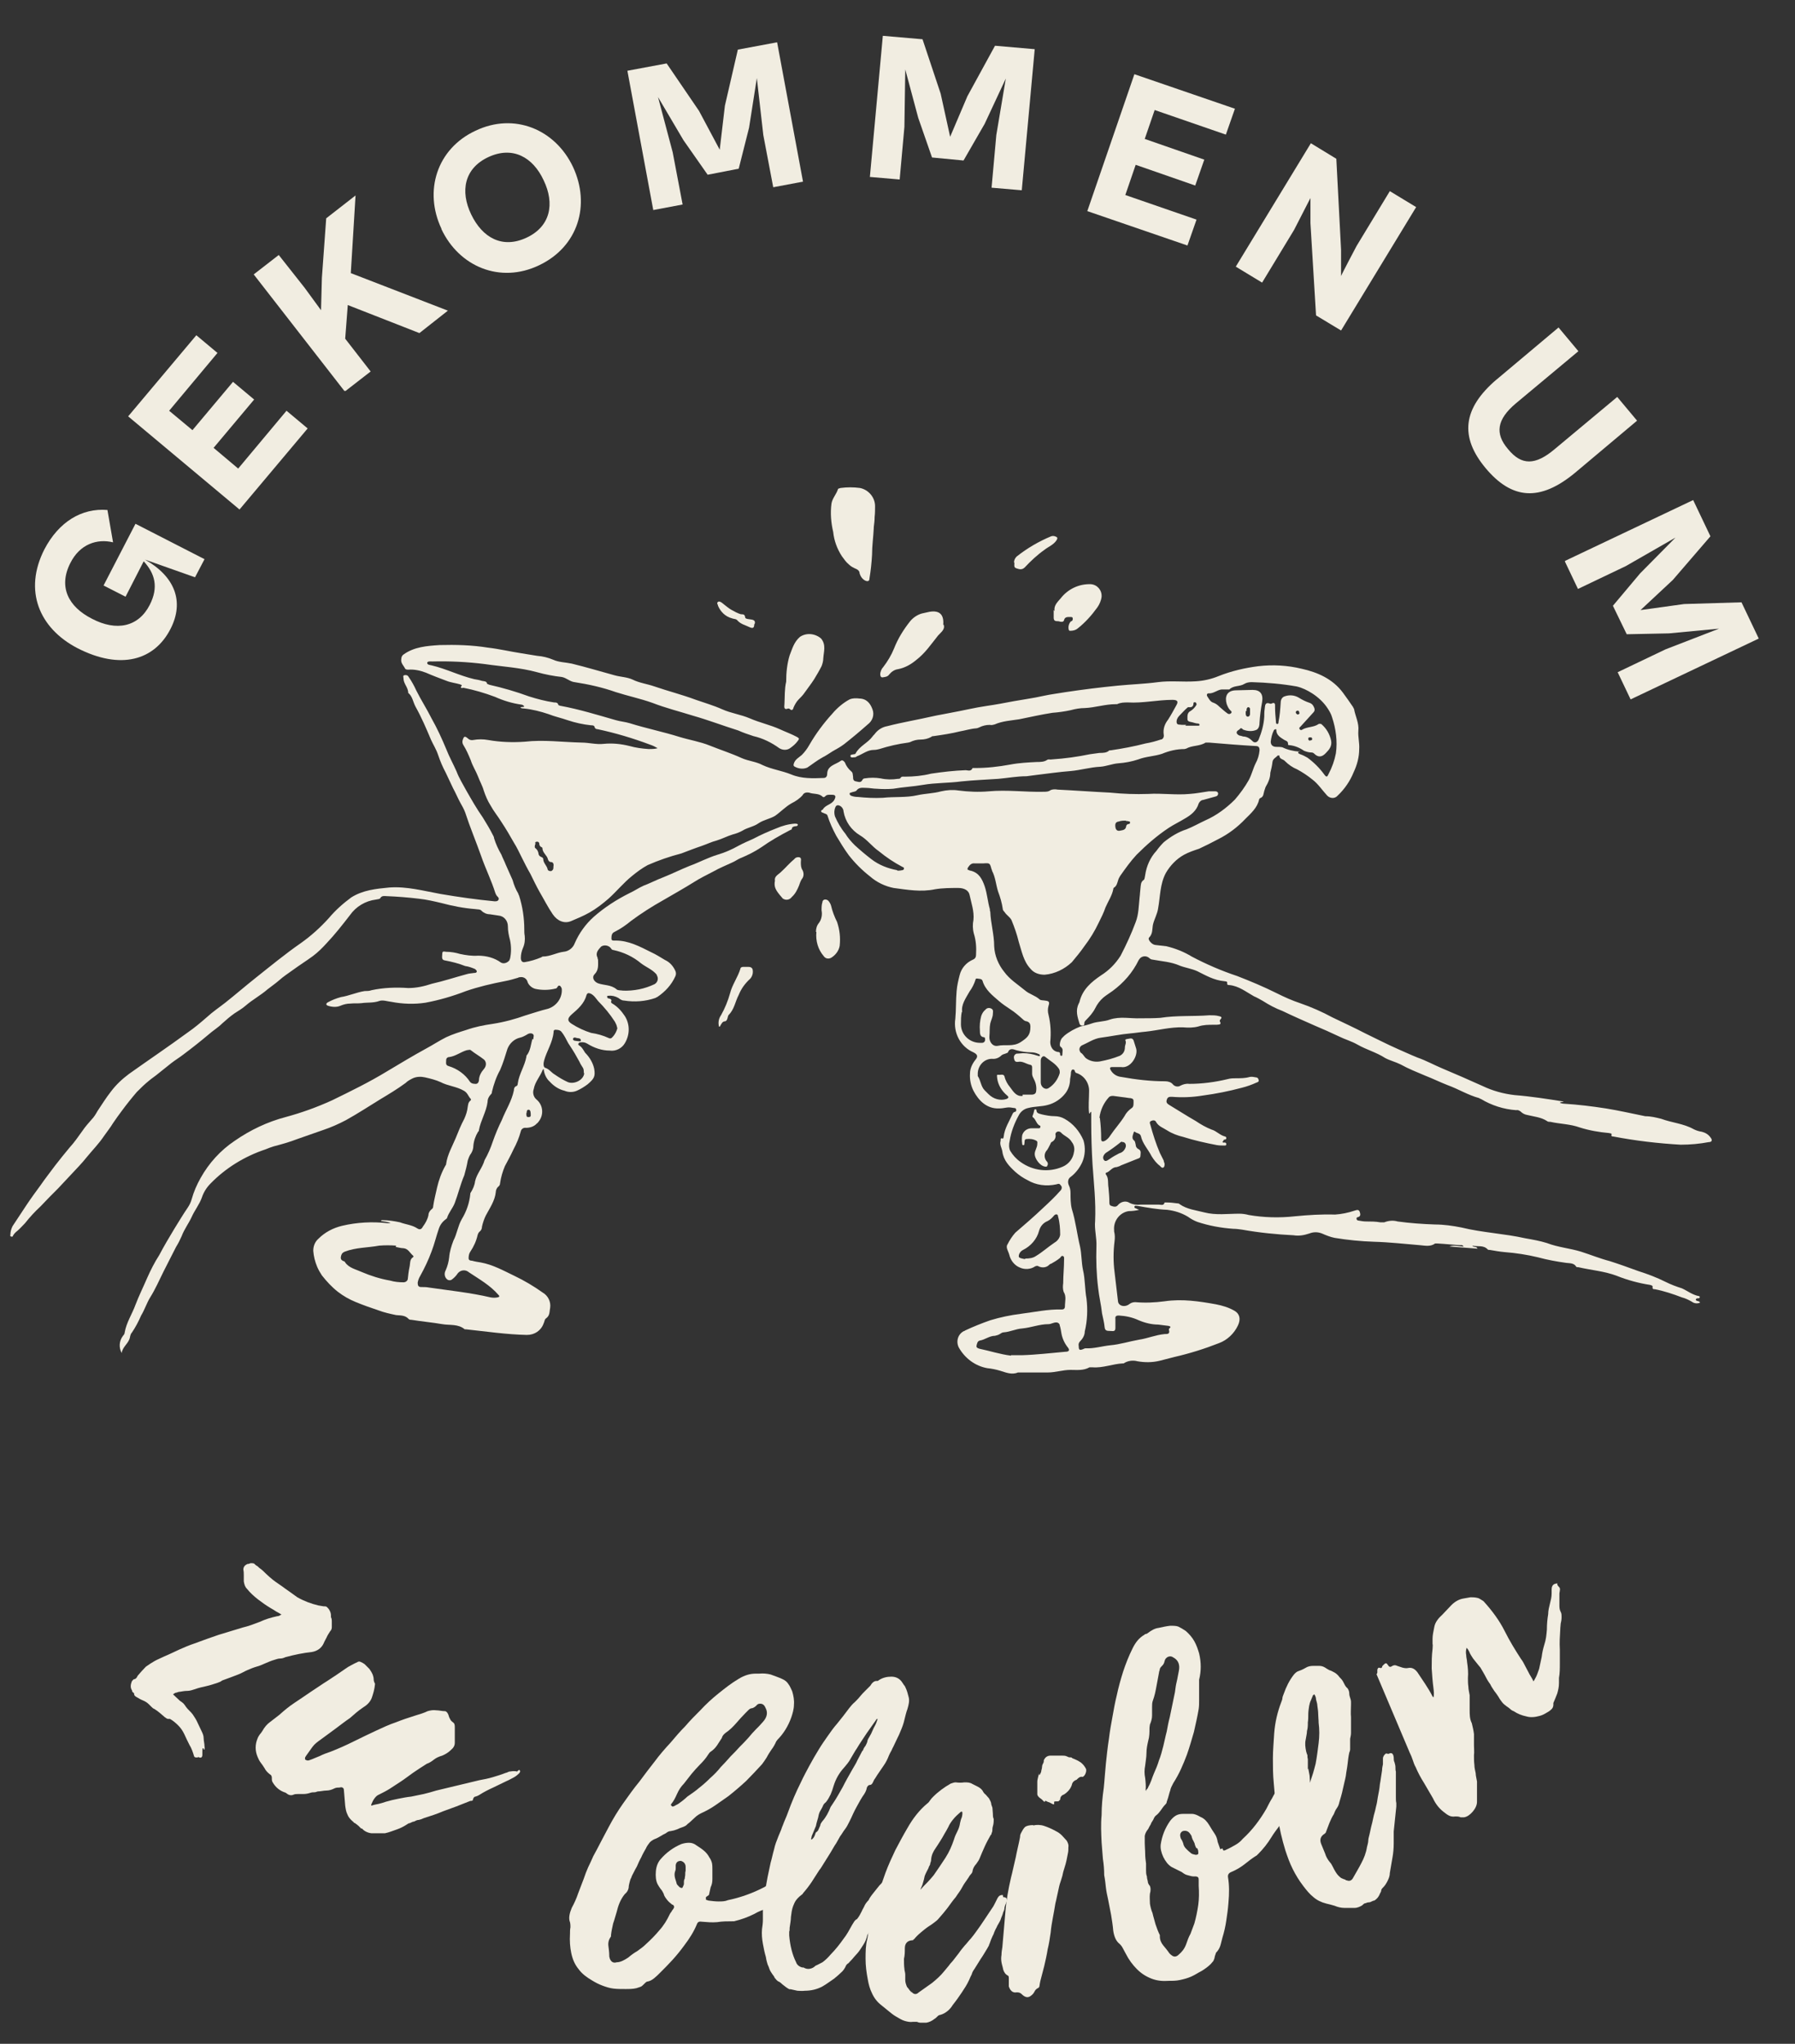
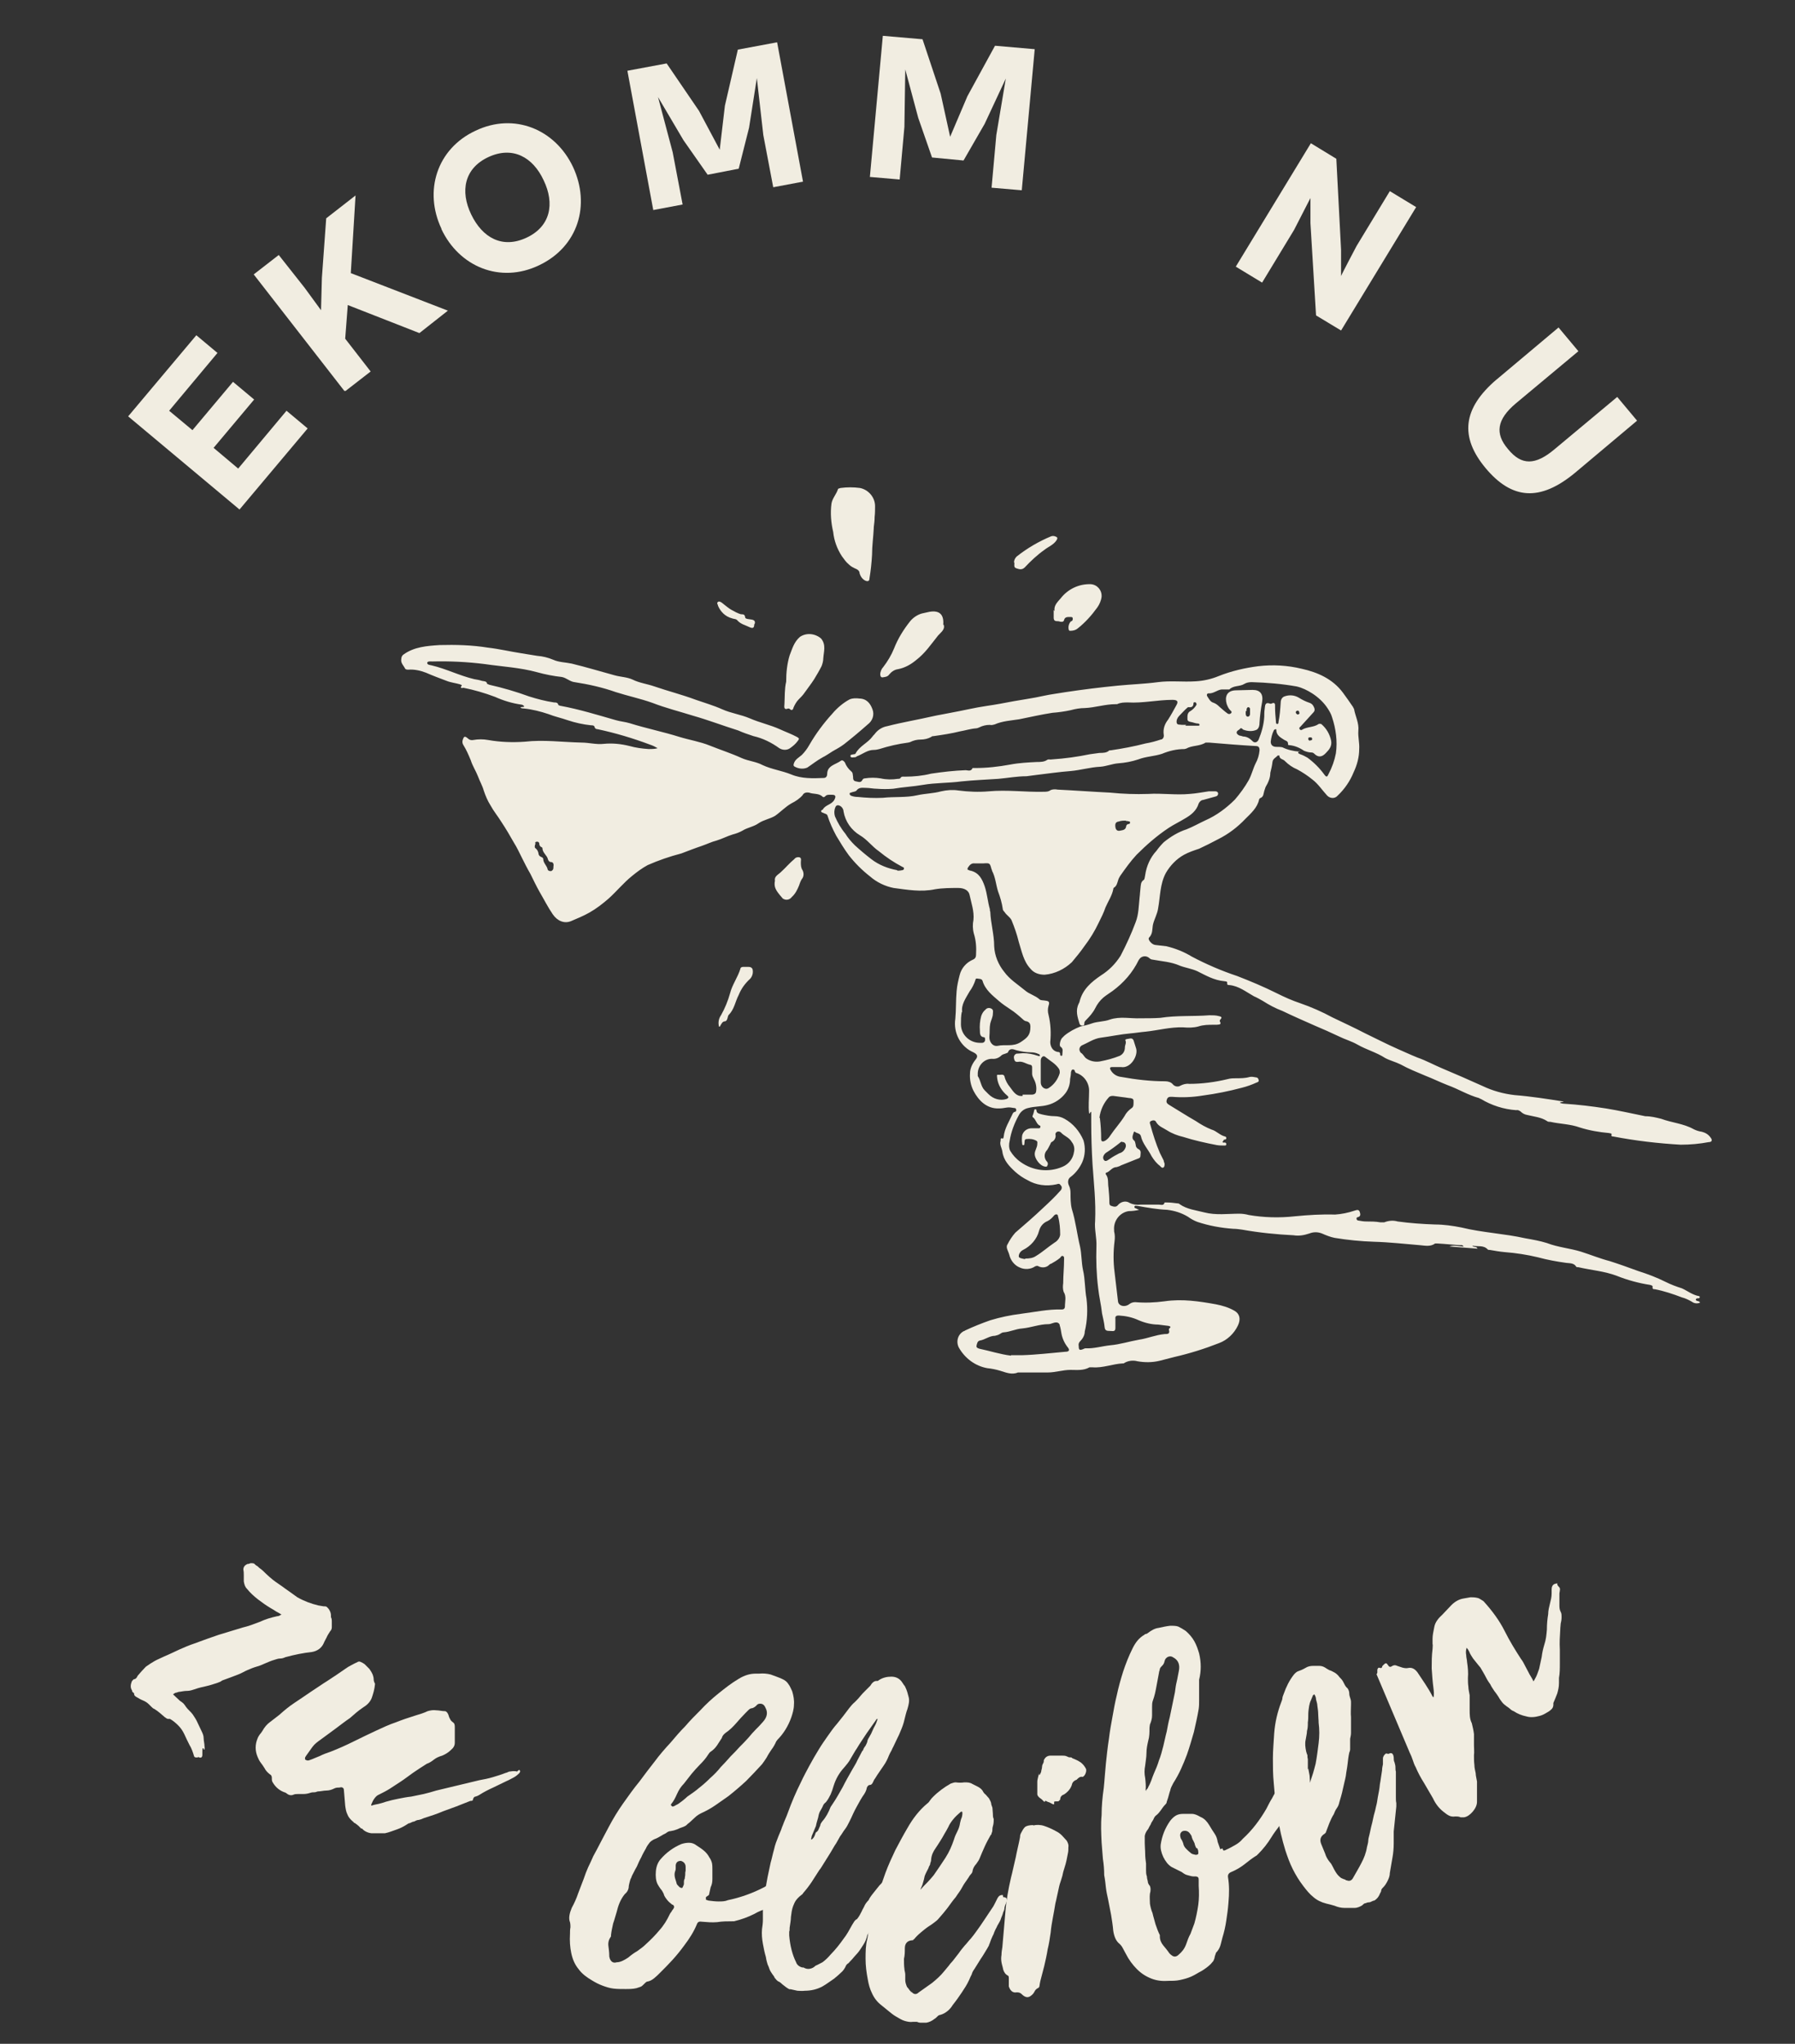
<svg xmlns="http://www.w3.org/2000/svg" viewBox="0 0 416 473.7">
  <rect x="0" y="0" width="416" height="473.7" fill="#333333" stroke="none" />
  <defs>
    <style>      .cls-1 {        fill: #f1ede1;      }      .cls-2 {        isolation: isolate;      }    </style>
  </defs>
  <g>
    <g id="Gruppe_137">
      <g id="Gruppe_62">
        <g id="Gruppe_61">
          <path id="Pfad_372" class="cls-1" d="M283.3,264.7c.2.2.4.1.5.1.2,0,.4.1.4.4,0,.3-.2.3-.4.3-.6,0-1.2,0-1.8-.1-2.6-.5-5.3-1.1-7.8-1.9-1.3-.3-2.6-.8-3.7-1.5-.9-.6-2-.9-2.6-2-.2-.4-.7-.4-1.1-.2-.5.2-.3.6-.2.9.6,2.2,1.3,4.4,2.2,6.5.3.6.6,1.2.9,1.8,0,.2.1.4.2.7,0,.3,0,.8-.3.9-.3.2-.6-.2-.8-.4-.8-.6-1.4-1.4-1.9-2.2-.8-1.6-2.1-2.9-2.5-4.7-.2-.7-1-.6-1.4-1-.1-.1-.3.1-.3.3-.2.6-.5,1.3.2,1.8.2.2.2.6.3.9,0,.4.2.8.6,1,.8.4.5,1,.5,1.6,0,.6-.6.6-1,.8-1.2.5-2.3.9-3.5,1.4-.3.2-.7.3-1,.4-1.1,0-1.5,1-2.4,1.3-.2,0-.2.3-.1.4,0,0,0,0,0,0,.7.9.4,2,.6,3.1.1,1.1.2,2.2.2,3.3,0,.4,0,.8.5.9.5.2,1,.3,1.4-.1.7-.9,1.9-1.2,2.8-.6.8.4,1.7.5,2.5.4,1.4,0,2.9,0,4.3,0,.5,0,1.1.3,1.3-.5,0,0,.4,0,.6,0,.8,0,1.5.1,2.3.2.2,0,.4,0,.6.2,1.7,1.2,3.8,1.4,5.7,1.9,2.7.7,5.4.3,8.1.3.7,0,1.5.1,2.2.3,3.5.6,7.1.7,10.7.3,3.1-.3,6.2-.5,9.3-.4,1.5-.1,3-.4,4.5-.9.4-.1.9-.4,1.2.2.2.6.3,1.1-.4,1.3-.2,0-.4.2-.3.4,0,.3.3.4.5.4.6.1,1.1.2,1.7.2,1.1,0,2.2,0,3.3.2.3,0,.6,0,.9,0,1-.4,2.1-.5,3.1-.2,2.9.4,5.8.6,8.7.7,2,0,4.1.3,6.1.7,4.9,1.2,9.9,1.4,14.8,2.5,1.7.3,3.4.6,5,1.1,2.6,1,5.3,1.2,7.9,2,2.2.7,4.4,1.6,6.7,2.2,2.2.7,4.4,1.5,6.6,2.3,2.2.7,4.3,1.5,6.3,2.5,1.2.6,2.5,1.1,3.8,1.5,1.3.6,2.4,1.5,3.9,1.8.2,0,.3.2.2.3,0,.2-.2.2-.3.2-.2,0-.5,0-.6.3.1.5.8.2,1,.7-.6.3-1.4.2-1.9-.2-.7-.4-1.5-.8-2.3-1-2.1-.8-4.2-1.5-6.3-1.9-.3,0-.6,0-.5-.6,0-.3-.4-.3-.6-.4-2.6-.4-5.2-1.1-7.7-2.1-2.9-1.1-5.9-1.3-8.9-2-.2,0-.4,0-.5-.1-.5-.9-1.5-.8-2.3-.9-2.2-.3-4.4-.7-6.6-1.3-2.5-.6-5.1-1-7.7-1.2-1.1-.1-2.3-.3-3.4-.5-.2,0-.4,0-.5-.1-1-1.1-2.3-.6-3.6-.9.4.5,1,.1,1.2.7l-6.5-.5c1.1-.4,2.2,0,3.3,0-.1-.2-.4-.4-.7-.3-1.8-.1-3.6-.3-5.4-.4-.2,0-.4,0-.5,0-1.1.8-2.3.5-3.5.4-3.6-.3-7.1-.7-10.7-.8-3-.1-6.1-.4-9.1-.9-1-.2-2-.6-2.9-1-1-.4-2-.4-3,0-1.2.4-2.4.6-3.6.4-4-.2-8-.6-11.9-1.3-.7-.1-1.4-.2-2.1-.2-2.8-.2-5.6-.7-8.3-1.6-.8-.3-1.5-.7-2.2-1.2-1.5-.9-3.1-1.4-4.8-1.6-2.3-.1-4.6-.5-6.8-.9-.3,0-.7-.2-.8.2,0,.4.4.3.6.5.1,0,.2.1.5.2-.8.2-1.6.3-2.4.3-2.1.3-3.6,2.3-3.4,4.4,0,.1,0,.2,0,.3.2.8.2,1.5.1,2.3-.3,2.4-.3,4.8,0,7.1.3,2.3.5,4.5.8,6.8.1,1.1,1.6,1.5,2.7.6.4-.3.9-.4,1.3-.4,2.3.2,4.5.1,6.8-.2,4.1-.6,8,0,11.9.7,1.5.3,2.9.7,4.3,1.5,1.2.7,1.5,1.9.8,3.4-.9,1.9-2.5,3.4-4.4,4.1-3.3,1.3-6.8,2.4-10.3,3.2-1.2.3-2.3.6-3.5.9-1.7.4-3.4.4-5.1.1-1.1-.3-2.3-.1-3.2.5,0,0-.2,0-.2,0-2.3.1-4.6,1.1-7,.9-.2,0-.5,0-.7,0-1.4.8-2.9.6-4.4.6-1.8,0-3.5.6-5.3.6-2,0-4.1,0-6.1,0-.3,0-.5,0-.8,0-1.4.6-2.8,0-4.1-.4-1-.3-2-.5-3-.6-2.8-.5-5.2-2.3-6.6-4.8-.7-1.4-.2-3.1,1.2-3.8,0,0,.2,0,.2-.1,1.9-.9,3.9-1.7,5.9-2.4,2.3-.7,4.7-1.2,7.1-1.5,3.2-.4,6.3-1.1,9.5-1,.4,0,.7-.2.7-.7,0-1.2.4-2.3-.3-3.4-.2-.6-.2-1.3-.1-2,0-1.8.2-3.6.2-5.4,0-.3.1-.8-.3-.9-.4-.1-.5.4-.7.5-.6.5-1.3.9-2,1.3-.2,0-.4.2-.5.3-.6.6-1.6.7-2.4.3-.3-.2-.5-.1-.8,0-1,.7-2.4.8-3.5.3-1.3-.5-2.2-1.7-2.5-3-.2-.8-.9-1.7-.4-2.4.5-1,1.1-1.9,1.8-2.7,2.2-1.9,4.3-3.7,6.4-5.7,1.4-1.3,2.8-2.6,4.1-4.1.3-.3.4-.9,0-1.2-.3-.5-.6-.3-1-.2-2.3.5-4.7.2-6.7-1-1-.5-1.9-1.1-2.8-1.9-1.4-1.3-2.7-2.6-3-4.7-.1-.8-.7-1.6-.4-2.5,0-.2-.1-.8.5-.5.1,0,.2-.3.2-.4.2-2,1.3-3.6,2.1-5.4.1-.2.3-.4.5-.4.2,0,.4-.3.3-.5,0-.3-.2-.4-.5-.4-.6-.1-1.1-.2-1.7-.1-.6.1-1.2.2-1.8.2-2.8.1-4.7-1.8-5.9-4.1-.6-1.2-.9-2.6-.8-4,0-1.1.5-2.2,1.2-3.1.7-.8.6-1.3-.4-1.8-3-1.3-4.7-4.5-4.2-7.8.2-2.1.1-4.2.3-6.4.1-1.3.4-2.5.7-3.7.4-1.6,1.5-2.9,3.1-3.6.5-.2.7-.6.7-1.1.1-1.7,0-3.3-.5-4.9-.3-1.1-.3-2.2-.1-3.2.2-2-.5-3.9-.9-5.8-.2-1-1.2-1.6-2.6-1.6-1.8,0-3.6,0-5.4.3-3.3.7-6.5.1-9.6-.3-2-.4-3.9-1.3-5.5-2.7-1.8-1.4-3.5-3.1-4.9-4.9-1.1-1.5-2-3-2.9-4.5-.8-1.5-1.5-3-2-4.6-.1-.5-.7-.5-1-.7-.2-.1-.5-.1-.5-.4,0-.3.4-.3.4-.4.6-1.1,2.1-1.1,2.7-2.3.4-.8.2-1.1-.6-1.1-.6,0-1.2-.1-1.6.4-.2.2-.5.2-.6,0-.9-.8-2.1-.5-3.1-.9-.6-.1-1.2,0-1.5.6-.7.8-1.6,1.4-2.6,1.9-1.4.8-2.5,2-3.8,2.9-1.2.7-2.6.9-3.8,1.7-1.1.8-2.6,1-3.7,1.7-.7.4-1.5.7-2.3.9-1.3.4-2.4,1-3.7,1.4-1.2.3-2.4.9-3.6,1.3-1.5.5-3,1.1-4.6,1.7-2.7.7-5.3,1.6-7.8,2.7-1.3.7-2.5,1.6-3.6,2.5-2,1.6-3.6,3.6-5.5,5.3-1.4,1.2-2.8,2.3-4.4,3.2-1.4.8-2.9,1.4-4.3,2-1.5.6-3.1,0-4.2-1.6-1.1-1.6-2-3.4-3-5.1-.8-1.4-1.5-2.9-2.2-4.3-.7-1.2-1.3-2.4-1.9-3.6-.6-1.2-1.2-2.5-1.9-3.6-.9-1.6-1.9-3.3-2.9-4.8-.8-1.3-1.8-2.5-2.5-3.8-.7-1.1-1.2-2.3-1.6-3.5-.3-1.1-.9-2.1-1.3-3.2-.5-1.3-1.3-2.5-1.7-3.8-.5-1.2-1-2.4-1.7-3.5-.2-.3-.3-.7-.2-1.1.3-1,.5-1.1,1.3-.4.3.3.8.4,1.2.3,1.1-.2,2.3-.2,3.4,0,2.8.5,5.7.6,8.5.4,4.4-.5,8.7.1,13.1.2,1.8,0,3.5.5,5.2.3,2-.2,4,0,6,.5,1.4.4,2.9.6,4.4.7.7,0,1.5,0,2.1-.2-.5-.3-1.1-.6-1.7-.8-4-1.5-8-2.7-12.2-3.6-.3,0-.6-.1-.7-.5-.1-.4-.5-.4-.8-.4-1.9-.2-3.7-.6-5.5-1.2-1.4-.5-2.9-.8-4.4-1.4-1.8-.6-3.7-1.1-5.7-1.3-.2,0-.5,0-.8-.2.3-.3.7,0,.9-.3-.2-.2-.4-.4-.7-.4-2.1-.3-4.1-.9-6.1-1.8-2.4-.9-4.8-1.6-7.3-2.1,0,0-1,.3-.4-.5.1-.2-.3-.2-.4-.3-1-.3-2.1-.4-3.1-.8-1.6-.6-3.2-1.2-4.8-1.9-1.3-.5-2.7-.8-4-.7-.3,0-.6,0-.8-.2-.3-.7-1.1-1.3-.9-2.3,0-.4.2-.8.5-1,2.5-1.8,5.4-2,8.4-2.2,3.7-.1,7.5,0,11.2.6,2.6.3,5.1.9,7.7,1.3,1.2.2,2.5.4,3.7.6,1.3.1,2.5.4,3.7.9,1.3.6,2.9.6,4.3.9,3.3.8,6.6,1.8,9.9,2.7,1.4.4,2.9.4,4.2,1,1.6.8,3.4,1,5.1,1.6,3.2,1.1,6.4,1.9,9.6,3.1,2,.7,4.1,1.3,6.1,2.2,2,.9,4.3,1.2,6.4,2.1,2.3,1,4.7,1.5,6.9,2.5,1.3.6,2.7,1.1,4,1.8.5.3.6.4.2.9-.5.7-1.1,1.2-1.8,1.7-.7.5-1.7.5-2.5,0-1.8-1.3-3.8-2.3-6-2.8-1.2-.4-2.4-.8-3.5-1.3-3.5-1.1-6.9-2.4-10.4-3.4-3.2-1-6.4-1.8-9.5-3-2.8-1-5.7-1.6-8.5-2.5-3.1-1.1-6.3-1.8-9.5-2.3-1.1-.1-1.9-1-3-1.2-1.9-.2-3.9-.6-5.7-1.1-4-1.1-8.1-1.3-12.2-1.9-4-.5-8-.7-12.1-.6-.4,0-1.1-.1-1.2.3,0,.5.6.5,1,.6,3.4.8,6.5,2.4,9.9,3.2.6.1,1.2.2,1.8.4.4.1,1.1,0,1.2.7,0,0,.3.1.5.2,3.1.7,6.2,1.6,9.2,2.7,1.9.6,3.8,1.1,5.8,1.4.4,0,.9,0,1,.6,0,0,.4.2.6.2,4.3.8,8.5,2.1,12.7,3.3,1,.3,2.2.4,3.2.7,3.8,1.2,7.8,2,11.6,3.2,2.3.7,4.8,1.1,7,2,2.5,1,5,1.8,7.4,2.9,1.6.7,3.3.8,4.8,1.6,2.1,1,4.5,1.3,6.7,2.2,2.4,1,5,.9,7.5.8.6,0,.8-.5.8-.9,0-2,2-2.2,3.2-3.1.3-.2.6,0,.9.4.3.8.8,1.5,1.5,2.1.4.3.3.8.4,1.2,0,.5,0,1,.7,1.1.6.1,1.1.4,1.5-.4.1-.2.3-.3.5-.3,1.2-.2,2.5-.2,3.7,0,1.3.3,2.7.3,4,.1.2,0,.5,0,.6-.2.2-.4.6-.3,1-.3,2.1,0,4.1-.2,6.1-.7,2.7-.4,5.3-.7,8-.8.5,0,1.2.4,1.6-.5,0,0,.3,0,.5,0,2.8,0,5.5-.3,8.2-.8,2.1-.4,4.2-.5,6.2-.6.8,0,1.7,0,2.4-.5.3-.2.7,0,1.1-.1,3-.2,5.9-.6,8.8-1.2.7-.1,1.5-.2,2.2-.3.8,0,1.7,0,2.3-.6,0,0,.2,0,.3,0,2.7-.4,5.4-.9,8.1-1.6,1.2-.2,2.3-.5,3.5-.9.5,0,.8-.6.7-1.1,0,0,0,0,0,0-.2-1.3.2-2.5,1-3.5.7-1.1,1.3-2.2,1.9-3.3.6-1,.2-1.3-.9-1.3-3.4,0-6.8.8-10.3.6-.8,0-1.7,0-2.5.4-.1,0-.2,0-.3,0-2.5,0-4.8.8-7.2.9-1.1,0-2.2.2-3.3.5-1.4.3-2.8.5-4.2.6-2.6.4-5.2,1-7.7,1.5-1.9.3-3.9.4-5.7,1.2-.4.1-.7.2-1.1.1-.9,0-1.7.2-2.5.6-.2.1-.5.2-.7.2-1.3.1-2.5.5-3.7.7-2,.5-4,.8-6.1,1.1-.2,0-.4,0-.6.2-.7.4-1.6.6-2.4.6-.9,0-1.7.2-2.5.6-.1,0-.3.1-.4.1-2.3.3-4.5.8-6.7,1.5-.4.1-.8.2-1.3.2-1.4,0-2.5.9-3.7,1.4-.2,0-.4.3-.6.3-.4,0-1,.2-1.1-.2-.1-.5.5-.4.8-.5.1,0,.3,0,.4-.2.9-1.7,2.8-2.4,3.9-3.9.2-.3.4-.4.6-.7.7-.9,1.7-1.5,2.8-1.7,3.5-.9,7.1-1.5,10.6-2.3,1.3-.3,2.7-.5,4.1-.8,2.8-.5,5.6-1.2,8.4-1.6,2.1-.3,4.2-.7,6.3-1.1,2.2-.4,4.5-.7,6.7-1.2,1.8-.4,3.6-.6,5.3-.9,4-.6,8-1.1,12.1-1.5,3.1-.3,6.2-.4,9.2-.8,3-.4,5.8,0,8.8-.2,1.8-.1,3.6-.5,5.3-1.2,3-1.2,6.1-1.9,9.2-2.3,3.4-.4,6.8-.2,10.1.6,3.6.8,7.1,2.3,9.5,5.5.8,1.1,1.6,2.2,2.4,3.4,0,.1.1.2.2.4.3,1.7,1.2,3.3,1,5.1-.1,1.4.3,2.8.2,4.2,0,1.9-.5,3.7-1.3,5.4-.8,2-2.1,3.9-3.7,5.4-.6.7-1.6.7-2.3.1,0,0-.1-.1-.2-.2-1.1-1.2-2-2.6-3.3-3.6-1.1-.9-2.3-1.7-3.6-2.4-1-.4-2-1.1-2.8-1.9-.4-.5-1.3-.4-1.3-1.3,0,0-.3,0-.4,0-.4.5-1.1.7-1.2,1.5-.1.9-.3,1.7-.5,2.5,0,1.2-.5,2.3-1.1,3.3-.1.3-.2.6-.3.9-.2.6-.1,1.4-1,1.7,0,0-.2.2-.2.3-.4,1.9-1.9,3.2-3.2,4.5-1.8,1.9-3.9,3.5-6.3,4.7-1.5.8-2.9,1.5-4.4,2.2-1.2.4-2.4.8-3.5,1.4-1.8,1-3.2,2.5-4.2,4.2-1.4,2.6-1.3,5.5-1.8,8.2-.2,1.4-.9,2.5-1.2,3.8-.2,1,0,2.1-.9,3-.4.4.6,1.6,1.4,1.7.9.1,1.8.2,2.6.3,2.1.5,4.1,1.3,5.9,2.4,3.4,1.8,6.9,3.3,10.5,4.5,3.1,1.2,6.2,2.5,9.2,4,1.8.9,3.6,1.7,5.4,2.3,2.6.9,5.1,2,7.5,3.3,2.5,1.2,5.1,2.4,7.6,3.7,2.5,1.2,5,2.5,7.5,3.6,1.6.7,3.1,1.4,4.6,2,2,.7,3.8,1.7,5.7,2.5,3.1,1.3,6.3,2.7,9.4,4.1,2.3,1.1,4.8,1.8,7.4,2.1,3.8.3,7.6.9,11.4,1.5-.3.2-.6,0-.9.3.3.1.7.2,1,.2,3.2.2,6.5.6,9.7,1.1,3.1.5,6.1,1.2,9.1,1.8,1.3,0,2.5.3,3.7.6,2.4.9,5.2,1.1,7.5,2.4.6.3,1.2.5,1.9.6.8.2,1.5.6,2,1.3.5.6.4,1.1-.4,1.1-2.1.4-4.3.6-6.5.6-5.2-.3-10.4-.9-15.6-1.9-.2,0-.6,0-.4-.5,0-.3-.4-.2-.6-.3-2.3-.2-4.6-.6-6.8-1.3-2.2-.8-4.6-.8-6.8-1.3-.3,0-.6,0-.8-.2-1.4-.9-3-1-4.6-1.4-.6-.1-1.1-.4-1.5-.8-.3-.2-.6-.4-1-.3-2.9-.2-5.7-1.1-8.2-2.6-.1,0-.3-.1-.4-.2-2.6-.7-4.8-2.1-7.3-3-1.8-.7-3.4-1.5-5.2-2.2-1.9-.8-3.9-1.6-5.7-2.6-1.2-.6-2.5-.9-3.6-1.5-2-1.3-4.3-1.9-6.4-3.1-1.4-.8-2.9-1.2-4.3-1.9-1.9-.9-3.7-1.7-5.6-2.5-2.5-1.1-5-2.2-7.5-3.4-1.6-.6-3.1-1.4-4.5-2.3-.7-.4-1.4-.8-2.1-1.1-1.8-1-3.5-2.4-5.7-2.6-.2,0-.5,0-.5-.3.1-.7-.4-.5-.7-.6-2.3-.2-4.2-1.3-6.2-2.3-1.3-.6-2.8-.8-4.1-1.3-2-.9-4.2-1-6.3-1.4-.3,0-.6-.2-.8-.4-.6-.5-1.5-.5-2.1.1-.1.1-.2.3-.3.4-1.4,2.9-3.5,5.3-6.1,7.2-.7.5-1.5,1-2.1,1.5-.8.7-1.4,1.5-1.9,2.5-.5,1-1.3,1.9-2.1,2.7-.2.2-.4.4-.4.7,0,.3,0,.6-.4.6-.3,0-.6-.1-.7-.4-.5-1.6-1-3.1-.2-4.7,0-.1.2-.3.2-.5.7-2.8,2.7-4.5,4.9-6,1.9-1.2,3.4-2.7,4.6-4.6,1.3-2.5,2.5-5.1,3.5-7.8.7-1.8.7-3.8.9-5.7.1-.7.1-1.4.2-2.1.1-.7,0-1.5.8-2,.2-.2.2-.7.3-1.1.3-2.1,1.2-4.1,2.6-5.6.5-.7,1.1-1.4,1.7-2,1.6-1.3,3.4-2.4,5.3-3,1.5-.6,2.9-1.4,4.4-2.1,2.5-1.1,4.8-2.8,6.8-4.8,1.2-1.4,2.3-2.9,3.2-4.5.7-1.3,1-2.7,1.6-3.9.5-.9.8-1.9.9-3,0-.7-.2-1-.9-1-3.6-.2-7.2-.5-10.8-.8-.3,0-.6,0-.8,0-1.4.9-3.1.6-4.5,1.4-.1,0-.3.1-.4.1-1.8,0-3.5.4-5.2,1.1-1.8.6-3.7.6-5.5,1.3-1.5.5-3.1.8-4.6.9-1.4.1-2.8.7-4.2.8-2.3.1-4.6.8-6.9,1-2.7.2-5.3.6-7.9.9-.8.1-1.5.2-2.3.3-2.2,0-4.3.4-6.5.6-2.9.2-5.7.3-8.6.6-3,.4-6,.3-8.9.8-2.3.4-4.6.5-6.9.9-1.3.1-2.5.1-3.8,0-.8,0-1.7-.2-2.5-.2-.8,0-1.6-.2-2.2.6-.2.3-.9.3-1.3.5-.1,0-.3,0-.3.3,0,.2.2.3.3.4.5.2,1,.3,1.6.3,1.9.2,3.9.3,5.8.2,2.7-.3,5.4,0,8-.6,1.8-.4,3.7-.4,5.5-.9,1.3-.3,2.7-.4,4-.2,2.3.3,4.7.4,7,.2,4.3-.4,8.5.2,12.7.1.6,0,1.2,0,1.7-.4.5-.2,1.1-.2,1.6-.1,4.1.2,8.1.5,12.2.7,2.9.3,5.9.4,8.8.3,3.2-.2,6.4.3,9.6,0,1.5-.1,3-.4,4.4-.6.5,0,1.1,0,1.6,0,.3,0,.6.2.6.5,0,.4-.2.6-.6.7-1,.3-1.9.5-2.9.8-.4,0-.8.4-1,.8-.5,1.7-1.8,2.7-3.2,3.5-1.3.8-2.6,1.4-3.8,2.2-2.7,1.8-5.1,3.9-7.4,6.2-1.4,1.5-2.6,3.2-3.8,4.9-.2.3-.4.7-.5,1.1-.2.6-.3,1.2-.9,1.6-.1,0-.2.2-.2.4-.3,1.5-1.2,2.8-1.8,4.2-.4,1.2-1,2.4-1.6,3.6-.9,1.9-2,3.7-3.3,5.4-.9,1.3-1.9,2.5-2.9,3.7-1.7,1.6-3.9,2.7-6.3,2.9-1.3,0-2.5-.4-3.3-1.4-1.6-1.7-2-4-2.7-6.2-.4-1.7-1-3.4-1.7-5.1-.4-.7-1.1-1.1-1.5-1.7-.2-.3-.5-.5-.5-.8-.2-1.4-.6-2.8-1.1-4.1-.5-1.6-.6-3.3-1.4-4.8,0-.1,0-.2-.1-.3-.4-1.5-.4-1.5-1.9-1.4-.7,0-1.3,0-2,0-.8-.1-1.2.4-1.6,1-.1.2-.1.4,0,.5,0,0,0,0,.1,0,.2.1.4.2.6.2,1.9.5,2.6,1.9,3.2,3.6.6,1.8.7,3.6,1.2,5.3,0,.2,0,.4.1.6.1,2.7.9,5.3.9,8,.1,2.2,1,4.3,2.3,5.9,1.3,1.8,3.1,2.9,4.8,4.3,1,.9,2.4,1.2,3.4,2.1.3.3.9.2,1.3.3.9.1,1.1.3.8,1.2-.2.7-.2,1.4,0,2.1.5,2.1.6,4.2.4,6.3,0,1.1.6,2.1,1.7,2.3.4,0,.6.1.6.6,0,.2.1.3.3.3,0,0,0,0,0,0,.2,0,.2-.2.2-.4,0-.6.3-1.2-.4-1.7-.4-.2-.1-1.5.3-2,.2-.2.4-.4.6-.6,1.1-.9,2.4-1.6,3.7-2.1.9-.2,1.8-.4,2.6-.7,1.4-.5,2.9-.4,4.2-.9,2.4-.8,4.8-.2,7.1-.3,1.5,0,3.1,0,4.6-.1,3.8-.6,7.6-.3,11.4-.6.7,0,1.5,0,2.2.2.4.1.9.2.3.8,0,0-.2.3-.1.4.5.9-.3.7-.7.8-.2,0-.5,0-.7,0-1.2,0-2.4,0-3.6.4-1.1.3-2.3.3-3.5.2-3-.1-5.8.7-8.7,1-1.2.1-2.3.3-3.5.4-2.3.2-4.6.7-6.9,1-1.6.2-3,1.2-4.4,1.8-.5.3-.7.9-.4,1.4,0,.1.1.2.2.3.5.3.7.8,1.1,1.2.9.7,2.1,1,3.3.8,1.6-.3,3.1-.7,4.6-1.3.8-.4,1.2-1.1,1.2-2,0-.5.4-1,.1-1.6-.1-.3.6-.3,1-.4.4-.1.7,0,.9.4,0,0,0,0,0,0,.2.6.4,1.3.6,1.9.5,1.7-1.3,4.7-3.5,4.3-.7,0-1.4,0-2.1,0-.4,0-.6.2-.3.7.5.9,1.4,1.5,2.5,1.6,3.3.6,6.7,1,10.1,1,.7,0,1.4.2,1.8.7.4.5,1.2.7,1.8.3.6-.3,1.3-.5,2-.4,3,0,6-.4,8.9-1.1.7-.2,1.4-.2,2-.2,1,0,2.1,0,3.1-.3.5-.1,1,0,1.5.1.3,0,.5.2.6.6s-.2.5-.5.6c-1.1.5-2.2.9-3.4,1.2-3,.8-6,1.4-9,1.8-2.4.4-4.8.5-7.2.3-.6,0-1,0-1.2.7-.2.6.1.9.6,1.2,2,1.2,4,2.5,6.1,3.7,1.2.8,2.4,1.5,3.7,2,1.1.3,1.9,1.3,3.1,1.6.2,0,.3.2.3.4,0,.2-.2.3-.3.3s-.3,0-.4.3M252.4,258c-.2-1.7,0-3.3,0-5,.1-1.9-1.1-3.7-2.9-4.3-.2,0-.3-.2-.4-.4,0-.2-.2-.5-.5-.4-.3,0-.3.4-.4.6,0,.5-.1,1.1-.2,1.6,0,1.2-.4,2.4-1.1,3.3-1,1.3-2.5,2.3-4.1,2.7-1.4.4-3,.3-4.5.7-1,.2-1.8.9-2.2,1.7-1,1.8-1.8,3.9-2.1,5.9-.2.8-.2,1.6.1,2.3.6,1,1.4,1.9,2.4,2.6,2.9,2.1,6.6,2.5,9.8,1.1,1.4-.6,2.4-1.9,2.6-3.4.2-.8,0-1.7-.5-2.3-.6-1.1-1.8-1.4-2.5-2.2-.5-.5-1.3-.2-1.3.4.2.7-.2,1.5-.9,1.8-.2.1-.2.4-.4.7-.2.4-.4.8-.6,1.1-.8.8-.8,2,0,2.8.2.3.2.6,0,.9,0,.2-.2.2-.4.2-1.3-.1-2.5-1.9-2.5-2.9,0-.9.6-1.5.6-2.4,0-.3.1-.5-.2-.7-.7-.4-1.5-.5-2.3-.4-.6,0-.4.8-.5,1.1,0,0,0,0,0,0,0,.1,0,.4-.3.3-.2,0-.2-.2-.2-.3-.1-.7-.1-1.4,0-2,.3-1,1.2-1.6,2.2-1.6.5,0,1,0,1.5,0s.4,0,.5-.3-.1-.3-.3-.4c-.7-.5-.8-1.5-1.5-1.9,0,0,0-.2,0-.3.2-.4.3-.9.4-1.3,0-.1.1-.2.2-.2.1,0,.3,0,.3.2,0,0,0,0,0,0,0,.8.7.8,1.3,1,.9.2,1.9.4,2.9.4.8,0,1.6.2,2.3.6,2,1.1,3.5,2.9,4.4,5,.5,1.7.4,3.5-.3,5.1-.6,1.3-1.5,2.5-2.7,3.4-.6.4-.7,1.2-.4,1.9.3.6.4,1.2.4,1.8,0,1.2,0,2.5.3,3.7.9,2.9,1.2,5.8,1.9,8.7.4,1.8.3,3.6.7,5.5.5,2.1.4,4.4.8,6.6.3,2.5.2,5.1-.4,7.6,0,.9-.5,1.7-1.1,2.3-.3.3-.4.7-.3,1.1,0,.9.2,1,1,.7.2-.1.4-.2.6-.2,1.9.1,3.8-.5,5.7-.7,2.3-.2,4.4-.9,6.7-1.3,2-.3,3.8-1.1,5.9-1.3.7,0,1.3,0,1-1,0-.1,0-.2.1-.3.6-.5,0-.5-.2-.6-.8-.1-1.6-.2-2.4-.3-1.5,0-3.1-.4-4.5-1-1.5-.7-3-1-4.6-1.1-.5,0-.9.1-.8.8,0,.6,0,1.3,0,1.9,0,.5,0,1-.8.9s-1.6.2-1.7-.9c-.1-1.1-.4-2.2-.6-3.2-.2-2-.7-3.9-.9-5.9-.4-3.2-.5-6.4-.4-9.6.1-2-.5-4-.3-5.9.2-4.4-.3-8.8-.6-13.1-.2-3.3-.3-6.5-.3-9.8,0-.8,0-1.6,0-2.4-.3,0-.2.3-.4.4M301.3,173.9c-.6.6-.6.6,0,.9.6.2,1.2.5,1.7.8,1.5,1.1,2.8,2.4,3.9,3.9.5.7.7.6,1-.1.8-1.5,1.4-3.2,1.7-4.8.4-2.8,0-5.7-.9-8.4-.2-.7-.6-1.4-1-2-.9-1.4-2.2-2.6-3.6-3.5-1.1-.7-2.3-1.3-3.6-1.6-3.4-.6-6.9-.9-10.4-1-.6,0-1.2.1-1.7.4-1.1.7-2.5.3-3.5,1.3,0,0-.3,0-.5,0-.4,0-.9,0-1.3,0-1,.1-1.9,1-3,.9-.4,0-.5.4-.3.7.4.6.7,1.3,1.5,1.5.5.2.9.5,1.3.9.6.5,1.1,1,1.8,1.5.2.2.6.3.9,0s0-.5-.2-.7c-.4-.4-.6-.9-.8-1.4-.5-1.7,0-3.1,2-3.2,1.3,0,2.7-.1,4-.1,1.8,0,2.5,1,2.2,2.8-.3,1.6-.5,3.2-.6,4.8,0,.6-.1,1.2-.6,1.6-1,.5-2.2.4-3.2,0-.2-.2-.5-.5-.7-.2s-.8.4-.8.9c0,.3.4.6.7.7.2,0,.5.1.8.2.8,0,1.5.4,2.1,1,.5.6,1.2.4,1.5-.3.7-1.7,1.2-3.5,1.3-5.3,0-.6,0-1.2.1-1.8.1-.7,0-1.7,1.3-1.2,0,0,.1,0,.2,0,1-.5.9.2.9.8,0,1.1.1,2.2.2,3.3,0,.2,0,.6.3.6s.3-.3.3-.5c.3-1.4.4-2.9.5-4.4,0-.7.3-1.3.9-1.5,1.1-.4,2.3-.3,3.3.3.8.5,1.6.9,2.5,1.2.3.1.6.3.8.6.3.5.6,1.1.1,1.6-1,1.1-2,2.2-3,3.3-.2.2-.4.3-.2.6.1.2.4.3.6.1,0,0,0,0,0,0,1.2-.7,2.7-.5,3.8-1.3.2-.1.5,0,.6,0,1.2,1,2,2.4,2.3,3.9.2,1.2-.4,2-1.2,2.8-.9,1-1.8,1.1-2.7.2-.2-.2-.4-.3-.7-.3-.6,0-1.2-.2-1.7-.4-1-.7-2.2-1.2-3.4-1.3-.1,0-.3,0-.3-.2.1-.8-.6-.8-1-1.1-.8-.5-1.6-1-1.7-2,0-.2,0-.4-.1-.4-.2,0-.4.1-.5.3-.4.8-.6,1.7-.7,2.6,0,.8.5,1.2,1.3,1.2.5,0,.9,0,1.4.1,1.2.6,2.6.9,3.9,1M222.9,234.5c-.2,1-.2,1.9-.2,2.9,0,2.4,2,4.3,4.4,4.3.2,0,.3,0,.5,0,.4,0,.7-.3.7-.7,0-.3,0-.6-.3-.6-.9-.1-.9-.9-.9-1.5-.1-1.1,0-2.3.3-3.4.2-.6.5-1.1,1-1.5.3-.4.9-.5,1.4-.2.5.3.3.8.3,1.2,0,.7-.4,1.4-.6,2.2-.2,1-.1,2-.2,3-.1,1.2.7,2.4,1.9,2.2,1.8-.4,3.6.3,5.4-.9,1.5-1,2.2-1.6,2.2-3.5,0-.7-.2-1.1-.9-1.3-.3,0-.6-.2-.9-.5-.9-.8-1.8-1.6-2.9-2.3-.9-.6-1.8-1.2-2.6-1.9-1.5-1.3-3.2-2.6-3.8-4.7-.2-.5-.8-.4-1.2-.5-.2,0-.4,0-.4.2,0,0,0,0,0,0-.3,1-.8,2-1.4,2.8-.9,1.6-2,3.1-1.7,4.8M234.3,314.1c.8,0,1.7,0,2.5,0,3.4-.1,6.7-.5,10.1-.8.9,0,1.1-.4.5-1.1-.7-.9-1.2-2-1.4-3.1-.1-.6-.2-1.3-.4-1.9,0-.4-.4-.7-.8-.7,0,0,0,0,0,0-.7,0-1.2.4-1.8.4-2.1,0-4,.8-6.1,1-1.5.1-2.8.8-4.3.9-.3,0-.6.2-.9.4-.3.2-.7.3-1.1.4-1.3,0-2.3.9-3.5,1.1-.6.1-.7.8-.8,1.3,0,.4.4.5.7.6,2.4.5,4.8,1.3,7.3,1.6M237,253.7c.7,0,1.5,0,2.2,0,.4,0,.8-.2.9-.6.2-1,0-2.1-.5-3-.2-.4-.4-.8-.4-1.2,0-.5,0-.9,0-1.4,0-.3,0-.6-.4-.7-1-.2-1.8-.9-2.8-.7-.7.1-.9-.2-1-.8-.1-.5.1-.9.6-1.1,0,0,.1,0,.2,0,.4,0,.9-.1,1.3-.1,1.1,0,2.3.2,3.4.6.2,0,.4.2.5,0,0-.2-.1-.4-.3-.4-.6-.3-1.2-.4-1.8-.4-1.1,0-2.3-.2-3.4-.5-.6-.2-1.5-.6-1.9.5,0,.1-.4.2-.6.3-.3.1-.7.2-.9.4-.6.6-1.4.9-2.2.8-1.8,0-3.2,1.5-3.3,3.3,0,.2,0,.5,0,.7.7,1,.7,2.4,1.6,3.3.3.3.6.6.9.9,1.1,1.1,2.7,1.6,4.2,1.1.4-.2.6-.4.1-.8-1.2-1-2.1-2.4-2.3-4,0-.3-.2-.9.2-.8.5.1,1.3-.3,1.5.4.2.9.7,1.8,1.3,2.5.8,1.1,1.5,2.2,2.9,2M207.9,201.8c.2,0,.7,0,1.1-.1.2,0,.5-.1.5-.4,0-.3-.2-.3-.4-.4-1.9-1-3.7-2.2-5.4-3.6-1.6-1.1-2.7-2.7-4.4-3.7-2-1.2-3.4-3.2-3.8-5.5,0-.4-.2-.8-.5-1.1-.6-.5-1.2-.5-1.4.1-.3.7-.3,1.4-.1,2.1.6,1.4,1.4,2.8,2.4,4,.6,1,1.4,1.9,2.2,2.7,1.2,1.1,2.5,2.2,3.8,3.2,1.8,1.4,3.9,2.2,6.1,2.6M254.9,259.1c.2,1.6.3,3.2.3,4.9,0,.7.5.6.9.4.5-.3.9-.7,1.2-1.2,1-1.5,2.3-2.9,3.3-4.5.4-.8,1-1.4,1.7-1.9.5-.3.4-1.1.4-1.7,0-.5-.6-.6-1-.6-1.2-.2-2.4-.3-3.7-.5-.3,0-.7,0-1,.3-1.2,1.3-2,3-2.2,4.8M237.6,291.7c.9,0,1.8-.1,2.5-.6,1.5-.9,2.8-2.1,4.3-3.1.7-.4,1.2-1.1,1.3-1.8,0-1.4-.1-2.9-.5-4.3,0-.5-.5-.6-.9-.2-.4.5-.9,1-1.5,1.3-1,.4-1.7,1.2-2,2.3-.5,1.9-1.9,3.5-3.7,4.4-.6.3-1,.9-1,1.5,0,.4.8.5,1.3.6,0,0,.1,0,.2,0M245.6,248.6c0-.3,0-.6-.2-.9-.8-1.2-2-1.8-3.1-2.7-.2-.2-.5-.3-.8,0-.2.2-.3.5-.3.8,0,1.7,0,3.4,0,5.1,0,1,1,1.8,1.8,1.3,1.3-.8,2.2-2.1,2.6-3.5M274.7,168.2c.8,0,1.8,0,2.9,0,.2,0,.4,0,.4-.2,0-.2-.2-.3-.3-.3-.5,0-1-.2-1.4-.3-.4-.1-1.1-.1-1.1-.7,0-.7-.1-1.5.7-1.9.5-.3,1-.8,1.3-1.3.2-.2.1-.5-.1-.7,0,0,0,0,0,0-.2-.1-.5,0-.5.1,0,.9-.4,1.1-1.2,1,0,0-.1,0-.2.1-.7.6-1.3,1.3-1.9,1.9-.4.4-.7,1-.6,1.6.1.6.8.4,1.2.5.3,0,.5,0,1,0M260.1,264.6c-.2,0-.4.1-.6.3-1,.8-2.1,1.6-3.2,2.3-.4.3-.9,1-.5,1.6.4.6.9.1,1.4-.2.7-.5,1.4-.9,2.2-1.3.8-.2,1.3-.8,1.5-1.5.1-.5-.1-1-.6-1.1,0,0-.2,0-.3,0M124,195.6c0,.4-.2.8.1,1,.4.3.6.7.7,1.2,0,.4.3.7.6.8.2.1.5.2.5.5,0,.9.8,1.5,1,2.3,0,.3.3.5.7.5.1,0,.2,0,.3-.1.5-.3.3-.9.4-1.3,0-.4-.2-.7-.6-.7,0,0,0,0,0,0-.4,0-.6-.3-.7-.6-.2-1-1.3-1.5-1.3-2.7,0,0-.2-.2-.3-.2-.2-.1-.4-.4-.4-.6,0-.4-.2-.7-.7-.6-.5.1-.1.5-.2.7M261,190.2c-.6,0-1.2,0-1.7.2-.8.1-.9.6-.8,1.3s.5,1,1.2.8c.6-.1,1.2-.2,1.3-1,0-.2.2-.4.4-.5.2,0,.5,0,.5-.4,0-.3-.4-.2-.6-.3-.1,0-.2,0-.4,0M288.7,164.8h0c0,.2,0,.4,0,.6,0,.3.1.7.5.7.3,0,.5-.3.5-.6,0-.4,0-.8,0-1.2,0-.2-.2-.4-.4-.4,0,0,0,0,0,0-.2,0-.3.2-.4.4,0,.2,0,.3,0,.5M301.1,165.2c0-.2,0-.4-.3-.5-.2,0-.5.1-.5.4,0,0,0,0,0,0,0,.2.2.4.4.5,0,0,0,0,0,0,.3,0,.4-.1.5-.4M303.6,171.6c.2,0,.5,0,.5-.3,0-.3-.1-.4-.4-.4s-.5,0-.5.3.1.4.4.5" />
-           <path id="Pfad_373" class="cls-1" d="M125.8,247.9c-.6,1.6-1.8,2.8-2.1,4.5-.3.8-.1,1.8.6,2.4,1.6,1.3,1.8,3.6.5,5.2-.1.1-.2.3-.4.4-.6.7-1.6,1-2.5,1-.6-.1-1.1.3-1.2.8,0,0,0,0,0,0-.4,1.5-1,2.9-1.7,4.2-.6,1.3-1.3,2.6-2,3.9-.5,1.2-.9,2.5-1.1,3.9,0,.4-.2.7-.5.9-.3.3-.5.8-.5,1.2-.2,2-1.4,3.7-2.3,5.4-.4.8-.7,1.7-.9,2.6,0,.5-.2.9-.6,1.2-.2.2-.3.4-.4.7-.3,1.4-.9,2.7-1.7,3.9-.3.4-.4,1-.4,1.5,0,.5.4.6.8.6.7.2,1.4.3,2,.4,2.8.5,5.3,1.9,7.8,3.1,2.3,1.1,4.5,2.4,6.6,3.9,1.2.7,1.9,2.1,1.7,3.5-.2.9,0,1.8-1,2.5-.3.2-.3.7-.5,1.1-.6,1.7-2.1,2.7-3.9,2.7-4.7-.1-9.4-.8-14.1-1.3-.1,0-.3,0-.3,0-1.5-1.3-3.5-.9-5.2-1.2-2.3-.4-4.7-.6-7.1-1-.2,0-.5,0-.7-.2-.8-.9-1.9-.8-2.9-.9-1.4-.3-2.8-.6-4.1-1.1-1.8-.6-3.5-1.2-5.2-1.9-1.5-.6-2.9-1.4-4.2-2.4-1.4-1.1-2.6-2.4-3.7-3.8-.4-.6-.8-1.3-1.1-2-.5-1.2-.8-2.4-.9-3.7,0-1.1.4-2.1,1.2-2.8,1.5-1.5,3.4-2.5,5.5-3,3.4-.8,7-1,10.5-.6.2,0,.5,0,.7-.1-.7-.2-1.4-.3-2.2-.4,0-.2.2-.2.3-.2,1.4,0,2.7.2,4.1.5,1.3.5,2.8.6,4,1.4.6.4,1,.2,1.3-.4.6-.8,1.1-1.7,1.3-2.7,0-.5.3-1,.8-1.4.2-.1.3-.4.3-.7.2-1.4.6-2.9.9-4.3.4-1.7,1-3.4,1.9-5,.1-.1.2-.3.2-.5.3-2.1,1.4-4,2.2-5.9.6-1.5,1.2-3,2-4.5.4-.9.7-1.8.8-2.8.1-.5.1-1,.6-1.4.1,0,.2-.3.1-.4-.6-.6-.7-1.4-1.6-1.9-1.7-1-3.7-1.1-5.4-2-1.1-.5-2.3-.8-3.6-1.1-.9-.2-1.9-.2-2.8.2-.6.3-1.2.6-1.7,1.1-1.9,1.4-3.9,2.6-5.9,3.8-2.6,1.6-5.2,3.3-7.9,4.8-1.7.9-3.5,1.7-5.3,2.3-2,.7-4,1.4-6,2.1-1.8.7-3.6,1.2-5.5,1.7-.6.2-1.2.4-1.9.7-4.8,1.6-9.2,4.3-12.7,7.9-.9.9-1.6,2-2,3.2-.6,1.7-1.7,3-2.4,4.6-.7,1.5-1.7,2.8-2.3,4.4-.4.9-.8,1.7-1.3,2.5-1,1.9-1.9,3.8-2.9,5.7-1,2-1.9,4.1-3.1,6-.8,1.3-1.3,2.9-2.1,4.2-.6,1.4-1.3,2.7-2.1,3.9-.3.3-.4.7-.5,1.2-.3,1.4-1.7,2.1-1.9,3.6-.7-1.3-.6-2.8.3-4,.2-.2.4-.5.4-.8.4-2.3,1.7-4.2,2.5-6.4.8-2.1,1.8-4.1,2.7-6.2.8-1.8,1.7-3.6,2.8-5.3,1.1-2.1,2.3-4.1,3.5-6.1,1-1.6,2-3.3,3.1-4.9.4-.6.7-1.2.9-1.9.5-1.8,1.2-3.4,2.1-5,1.9-3.4,4.6-6.4,7.9-8.6,3.6-2.5,7.6-4.4,11.8-5.5,3.7-1,7.3-2.3,10.8-3.9,4.3-2.1,8.6-4.2,12.7-6.7,3-1.8,6-3.6,9.1-5.3,1.5-.8,3-1.8,4.6-2.6,1.5-.7,3.1-1.2,4.7-1.7,2-.7,4-1.1,6.1-1.4,2.6-.4,5.2-1.1,7.7-2,1.7-.5,3.4-1.1,5.1-1.5,1.9-.6,3.3-2.4,3.2-4.5,0-.3-.2-.6-.4-.8-.4-.2-.5.1-.7.4s-.5.2-.7.3c-1.4.3-2.9.3-4.3,0-.8-.2-1.5-.8-1.8-1.5-.2-.9-1-1.4-1.9-1.2-.1,0-.2,0-.3.1-1,.3-2,.6-3.1.8-3.1.6-6.1,1.3-9,2.3-3.1,1.2-6.2,2.1-9.4,2.7-2.6.4-5.3.3-7.9-.2-.9-.1-2-.5-2.8-.2-1.4.5-2.8.3-4.1.5-.9.1-1.7,0-2.6.1-.8,0-1.6.2-2.3.5-.9.4-2,.3-2.9,0-.6-.2-.4-.6,0-.8.9-.5,1.9-.9,3-1.2,1.9-.3,3.6-1.1,5.5-1.4.5,0,1.1,0,1.6-.2,2.8-.6,5.7-.7,8.5-.5,1.9,0,3.7-.4,5.5-1,2.7-.6,5.4-1.5,8-2.2.6-.2,1.2-.2,1.8-.3.2,0,.5,0,.6-.3,0-.3-.2-.4-.4-.6-.7-.3-1.5-.6-2.3-.7-1.5-.6-3.1-1-4.7-1.3-.9-.1-.6-1-.6-1.6,0-.7.6-.4.9-.4,1.1,0,2.2.2,3.2.5,1.4.3,2.8.5,4.2.4,1.9,0,3.8.5,5.3,1.6.7.4,1.6,0,2-.6,0-.1,0-.2.1-.3.3-1.4.3-2.9,0-4.3-.3-1.1-.5-2.1-.5-3.2,0-1.3-.9-2.4-2.2-2.5-.7-.1-1.3-.2-2-.3-.7,0-1.4-.3-1.9-.8-.3-.4-1-.3-1.5-.4-2.6-.2-5.2-.7-7.8-1.4-1.7-.4-3.4-.8-5.2-1-2.5-.3-5-.5-7.5-.6-.5,0-1.1-.2-1.5.5-.1.2-.6.2-1,.3-2.4.3-4.6,1.6-6,3.6-1.7,2.2-3.5,4.5-5.4,6.5-1,1.1-2,2.1-3.2,3-1.5,1.1-3.1,2.1-4.6,3.2-1.1.8-2.2,1.5-3.2,2.4-.8.7-1.8,1.4-2.7,2.1-1.6,1.4-3.5,2.4-5.1,3.8-.8.7-1.7,1.2-2.6,1.8-1,.7-1.9,1.5-2.8,2.3-1,1-2.2,1.7-3.2,2.6-1.9,1.6-3.8,3.1-5.8,4.6-.9.7-1.9,1.3-2.8,2-1,.8-2,1.6-3,2.4-.7.6-1.5,1.1-2.2,1.7-1,.8-1.9,1.7-2.8,2.6-1.2,1.4-2.4,2.9-3.5,4.4-.7.9-1.3,1.8-2,2.8-.6,1-1.4,2-2.1,3-1.2,1.8-2.7,3.3-4,4.9-1.1,1.4-2.4,2.7-3.6,4-1,1.1-2,2.1-3,3.2-1.4,1.4-2.8,2.8-4.1,4.2-1.3,1.2-2.5,2.5-3.6,3.9-.6.6-1.2,1.3-1.8,1.8-.4.3-.7.6-1,1.1,0,.2-.2.3-.4.2,0,0,0,0,0,0-.2,0-.3-.2-.2-.4,0-.7.2-1.4.5-2,1.1-1.7,2.2-3.3,3.3-5,1-1.5,2.1-3,3.2-4.5,1.1-1.6,2.3-3.1,3.4-4.6,1.1-1.4,2.2-2.8,3.3-4.1,1.1-1.2,2-2.5,3-3.9.6-.9,1.4-1.8,2.1-2.6.6-.6,1-1.3,1.4-2,1-1.5,2-3.1,3.1-4.5,1.2-1.6,2.6-2.9,4.2-4.1,4.5-3.2,9.1-6.3,13.6-9.6,1.6-1.1,3-2.3,4.5-3.6,1.3-1.2,2.8-2.2,4.2-3.3,2.4-1.9,4.7-3.9,7.1-5.8,3.4-2.7,6.8-5.5,10.4-8,2.4-1.7,4.5-3.6,6.5-5.8,1.5-1.8,3.3-3.4,5.2-4.8,2.7-1.7,5.7-2,8.8-2.3,4.1-.3,8,.8,11.9,1.5,4.1.7,8.3,1.3,12.5,1.7.4,0,.7,0,.9-.3.2-.4,0-.6-.3-.9-.2-.2-.3-.5-.4-.7-.9-2.9-2.3-5.7-3.3-8.6-1.2-3.4-2.6-6.7-3.7-10.1-.3-.8-.7-1.5-1.1-2.2-.6-1.1-1.1-2.3-1.7-3.4-.6-1.2-1.1-2.4-1.7-3.6-.7-1.3-1.3-2.7-1.8-4.2-.4-1.2-1.1-2.3-1.6-3.4-1.1-2.6-2.2-5.2-3.6-7.7-.6-1.1-.7-2.4-1.7-3.2,0,0,0,0,0,0,0-1.3-1.1-2.1-1.1-3.4,0-.3-.2-.6.2-.7.4-.1.8,0,1,.4.7,1,1.3,2.1,1.8,3.2,1.1,2.2,2.4,4.2,3.5,6.4,1.3,2.3,2.4,4.7,3.4,7.1.7,1.8,1.6,3.4,2.4,5.2.6,1.6,1.5,3,2.3,4.5,1.2,2.1,2.4,4.2,3.8,6.2.8,1.3,1.6,2.6,2.3,4,.1.2.3.5.3.8.4,1.3,1,2.6,1.7,3.8.3.8.7,1.5,1,2.3.5,1.2,1.1,2.4,1.6,3.6.3,1.1.7,2.1,1.3,3.1,0,.1.1.3.2.5.8,2.5,1.2,5.2,1.2,7.8,0,.5,0,1,.1,1.5.1.9,0,1.9-.4,2.8-.3.7-.5,1.5-.5,2.3,0,.7.3,1.1.9,1,1.3-.2,2.6-.6,3.8-1.1.1,0,.2-.2.4-.2,1.7,0,3.2-.9,4.8-1.1,1.2-.1,2.2-.9,2.6-2,1-2.3,2.5-4.4,4.4-6.1,2.5-2.2,5.3-4,8.3-5.5,1.1-.5,2.1-1.2,3.2-1.7,1.6-.6,3.1-1.4,4.7-2,2-.8,4-1.8,6-2.6,2.2-.8,4.2-1.9,6.5-2.6,1.7-.5,3.3-1.2,4.9-2.1,1.1-.6,2.3-1.1,3.4-1.6,1.7-.9,3.5-1.7,5.3-2.4,1.4-.6,2.8-1,4.3-1.1.2,0,.6,0,.7.2,0,.4-.4.4-.6.4-.4.1-.7.1-.8.6,0,.2-.2.2-.4.3-2.3,1.2-4.6,2.5-6.7,4-1.5,1-3.1,1.8-4.8,2.5-.7.3-1.2.7-1.9,1-1.5.7-3,1.3-4.4,2.1-1.5.8-3,1.5-4.4,2.4-2.4,1.5-4.9,2.9-7.3,4.3-2.5,1.4-5,3-7.3,4.7-1.2,1-2.5,1.9-3.9,2.6-.7.3-.7,1-.7,1.6,0,.5.6.4,1,.4,3,0,5.6,1.4,8.2,2.7,1.1.5,2.2,1.2,3.2,1.8,1.1.5,1.9,1.4,2.4,2.5.2.4.2.9,0,1.3-.9,2-2.4,3.6-4.2,4.8-.1,0-.2.1-.4.2-2.3.8-4.8,1-7.3.6-.5,0-.9-.3-1.3-.6-.7-.4-1.5-.6-2.3-.5-.2,0-.3,0-.3.2,0,.3.2.4.3.4.4.1.9.2.6.8,0,.1.1.3.3.4,1.2.7,2.1,1.7,2.9,2.9,1.2,1.9,1.2,4.3,0,6.3-.7,1.2-2.1,1.9-3.5,1.7-1.8,0-3.6-.6-5.2-1.6-.5-.3-1-.4-1.6-.3-.4,0-.7.5-.3.7.7.4,1,1.1,1.4,1.7,1,1,1.8,2.3,2.1,3.7.3,1.8,0,2.3-1.5,3.6-.8.6-1.6,1.1-2.5,1.5-.9.4-2,.4-2.9,0-1.3-.3-2.5-1.1-3.4-2.1-.8-.7-1.3-1.8-1.4-2.9M123.6,240.9c0-.6.3-1-.2-1.3-.4-.2-.9-.1-1.3.2-.5.3-1.1.6-1.6.7-1.3.3-2.4,1.3-2.9,2.6-.5,1.6-1,3.3-1.7,4.9-.9,1.6-1.5,3.4-1.9,5.1,0,.2,0,.3-.2.5-.5.5-.8,1.1-.8,1.8-.3,2.3-1.6,4.3-2,6.5,0,.1,0,.3-.2.4-.6,1-1,2.1-1.1,3.3,0,.6-.2,1.2-.5,1.7-.4.5-.6,1.1-.8,1.7-.2,1.2-.5,2.3-.8,3.4-.9,2.1-1.4,4.3-2.2,6.4-.5,1.3-1.4,2.2-1.8,3.5,0,.1-.2.2-.3.3-.8.6-1.3,1.3-1.6,2.2-.6,1.7-1,3.5-1.7,5.3-.7,1.9-1.6,3.8-2.6,5.6-.3.5-.5,1-.6,1.6,0,.7.2,1,.8,1,.6,0,1.2,0,1.7.1,4.8.7,9.7,1.2,14.4,2.3.5.1,1.1.1,1.6,0,.4-.1.6-.2.2-.6-1.9-2.2-4.4-3.6-6.8-5.2-.8-.7-1.9-.6-2.6.2,0,.1-.2.2-.2.3-.3.4-.7.8-1.1,1.1-.3.3-.9.3-1.2,0-.6-.5-.7-1.4-.3-2.1.4-.9.7-2,.8-3,.1-1.3.5-2.6,1-3.9.8-1.5,1-3.3,1.9-4.9,1.1-1.8,1.8-3.8,2-5.9,0-.1,0-.2.1-.3.5-.8.9-1.7,1-2.6.4-1.8,1.7-3.1,2.2-4.9,0,0,0,0,0,0,.8-1.4,1.4-2.8,1.9-4.3.6-1.7,1.3-3.4,2.1-5,.9-2.3,2.3-4.4,2.8-6.9,0-.4.1-.8.6-1,.2,0,.3-.4.3-.6.3-2.2,1.6-4,2-6.2,0,0,0-.1,0-.2,1-1.2,1-2.7,1.4-3.9M144.3,229.6c2.6.1,5.1-.4,7.4-1.5.7-.4,1-1.3.5-2.1,0,0,0,0,0-.1-1-1.2-2.4-1.7-3.6-2.6-1.9-1.6-4.1-2.6-6.4-3.1-.3,0-.5-.2-.6-.4-.5-.7-1.6-.9-2.3-.4,0,0,0,0,0,0-.6.7-1.4,1.4-.8,2.6,0,.1,0,.3.1.4,0,1.2.2,2.4-.8,3.4-.7.7-.2,1.7.8,2.1,1.4.5,3,.3,4.3,1.4.3.3,1,.2,1.5.3M91.8,288.7c-1.3-.1-2.6-.1-3.9,0-2.7.5-5.4.4-8,1.4-.7.3-.8.7-.9,1.2-.1.6.2.8.6,1,.2,0,.3.1.4.3.9,1.3,2.5,1.6,3.8,2.2,2.1.9,4.3,1.6,6.6,2,1,.3,2.1.4,3.1.4.5,0,.9-.3,1-.7,0,0,0,0,0,0,.1-.9.2-1.9.4-2.8.2-.8,0-1.8.8-2.3.1,0,.2-.3,0-.4,0,0,0,0,0,0-.7-.6-1.1-1.6-2.2-1.7-.6,0-1.2-.2-1.8-.3M135.3,248.7c0-.4,0-.9-.2-1.2-.3-.5-.6-.9-.8-1.4-.7-1.3-1.4-2.5-2.2-3.7-.6-.8-.9-1.7-1.5-2.6-.4-.5-.5-1-1.4-1.1-.7-.1-.9,0-.9.5-.2,2.4-1.6,4.4-2.2,6.6-.2.7-.2,1.6.3,1.7.9.3,1.4,1.1,2.1,1.5,1,.7,2,1.3,3.1,1.8,1.5.6,3.7-.5,3.8-2.1M143,238.2c0-.5-.3-1-.5-1.4-1.1-1.7-2.4-3.3-3.9-4.8-.5-.6-.9-1.3-1.7-1.7-.5-.2-.8-.2-1,.4-.5,1.9-2,3.2-3.4,4.4-1,.9-1.1,1.5,0,2.2,1.4.9,2.9,1.6,4.5,2.1,1.4.2,2.8.6,4.1,1.2.2.1.4.1.6,0,.7-.6,1.2-1.5,1.4-2.4M110,251.2c.6.1.9-.2,1-.8,0-1,.5-1.9,1.2-2.7.5-.6.6-1.5,0-2.1-1-.8-2.1-1.4-3.1-2.2-.3-.2-.5,0-.9,0-1.4.4-2.6,1.4-4.1,1.6-.4,0-.7.3-.7.7,0,0,0,0,0,.1,0,.5-.2,1.1.6,1.3,2,.6,3.8,1.9,4.9,3.6.2.3.6.5,1.1.5M122,258.2c0,.4,0,.7.4.7.3,0,.6,0,.6-.4,0-.5,0-1.3-.5-1.3-.6,0-.3.8-.6,1M133.9,241.3c.2,0,.8.2.7-.2,0-.6-.8-.4-1.2-.6-.2-.1-.6,0-.6.3,0,.5.6.4,1,.5" />
          <path id="Pfad_374" class="cls-1" d="M202.5,122.4c-.1,2.1-.4,4.1-.4,6.2-.1,1.8-.3,3.7-.6,5.5,0,.6-.4.7-.9.5-.7-.3-1.2-1-1.4-1.8,0-.4-.3-.7-.7-.9-.7-.3-1.3-.6-1.8-1.1-.6-.5-1.1-1.2-1.6-1.9-1.1-1.7-1.8-3.6-2-5.6-.5-2.1-.7-4.4-.4-6.6.2-1.2,1.1-2.1,1.5-3.3,0-.2.4-.2.6-.3,1.5-.2,3-.2,4.5,0,2,.4,3.5,2.2,3.5,4.2,0,.8,0,1.7-.1,2.5,0,.8-.1,1.6-.2,2.4" />
          <path id="Pfad_375" class="cls-1" d="M199.1,161.9c1.7,0,2.6,1.1,3.1,2.5.5,1.3,0,2.7-1.1,3.5-1.8,1.6-3.6,3.1-5.5,4.6-.8.6-1.7,1.1-2.6,1.6-.8.5-1.5,1-2.3,1.4-1.3.7-2.4,1.6-3.6,2.4-.9.4-2,.3-2.9-.2-.4-.2-.3-.5-.2-.8.3-.9,1.1-1.3,1.8-1.9.7-.7,1.3-1.5,1.8-2.4,1.5-2.6,3.3-5,5.3-7.2,1.1-1.3,2.5-2.5,4-3.3.7-.3,1.5-.3,2.3-.2" />
          <path id="Pfad_376" class="cls-1" d="M218.7,144.8c.4,1.1-.7,1.8-1.3,2.5-1.6,2-3,4.1-5.1,5.7-1.2,1-2.6,1.8-4.2,2.1-.8.1-1.5.6-2,1.2-.4.6-1,.6-1.6.7-.4,0-.5-.4-.5-.7,0-.6.3-1.3.7-1.7,1-1.3,1.9-2.8,2.5-4.3.9-2.3,2.2-4.4,3.8-6.4.7-.8,1.6-1.4,2.6-1.7.6-.1,1.2-.3,1.8-.4,2.3-.4,3.4.6,3.2,3" />
          <path id="Pfad_377" class="cls-1" d="M182.2,158c0-2.1.2-4.1.8-6.1.6-1.5,1-3.1,2.4-4.3,1.5-1,3.5-.8,4.9.4,1.2,1.5.6,3,.5,4.6,0,.6-.2,1.3-.4,1.8-.5,1-1.1,2-1.7,3-.7,1.1-1.5,2.1-2.2,3.1-.4.6-.9,1.1-1.4,1.6-.5.5-.9,1.2-1.2,1.9-.1.5-.4.8-.9.3,0,0-.2-.1-.3-.1-1.2.5-.9-.6-.9-1,.1-1.7,0-3.5.4-5.2" />
          <path id="Pfad_378" class="cls-1" d="M244.4,141.6c-.2-1.2.6-2,1.4-2.9,1.7-2.2,4.3-3.4,7-3.3,1.5.1,2.6,1.4,2.5,2.9-.1.9-.5,1.8-1,2.5-1.3,1.8-2.8,3.5-4.6,4.9-.5.4-1.1.5-1.7.5-.1,0-.2,0-.3-.2-.2-.7,0-1.5.5-2,.3,0,.5-.4.4-.7,0-.3-.3-.3-.6-.3-.7,0-1.2,0-1.4.7,0,.3-.4.5-.7.4,0,0-.1,0-.2,0-.5-.3-1.4.2-1.5-.8,0-.6,0-1.2,0-1.9" />
-           <path id="Pfad_379" class="cls-1" d="M189.1,216c0-.8.2-1.5.7-2.1.6-.8.8-1.9.6-2.9,0-.7,0-1.3.2-1.9,0-.4.4-.7.8-.6.2,0,.3.1.5.2.3.3.6.8.7,1.2.3,1.3.8,2.6,1.4,3.8.6,1.8.8,3.6.6,5.5-.2,1.2-1,2.2-2,2.8-.6.3-1.3.2-1.7-.4-1.3-1.5-1.9-3.5-1.7-5.6" />
          <path id="Pfad_380" class="cls-1" d="M179.6,204.1c-.2-1,.8-1.4,1.4-2,1.1-1,2-2.1,3.1-3,.3-.4.8-.5,1.2-.4.5.2.3.7.3,1.1,0,.7,0,1.3.4,1.9.3.6.3,1.3,0,1.8-.4.5-.6,1.1-.8,1.7-.4,1-.9,2-1.7,2.7-.5.7-1.4.8-2,.4-.1,0-.2-.2-.3-.3-1.4-1.6-1.9-2.4-1.6-3.9" />
          <path id="Pfad_381" class="cls-1" d="M166.6,237.8c-.2-.9,0-1.8.5-2.5.9-1.6,1.6-3.3,2.1-5.1.5-2,1.8-3.7,2.4-5.7,0-.3.4-.4.6-.4.3,0,.5,0,.8,0,.5,0,1.1-.1,1.4.5.2.8,0,1.6-.5,2.2-1.2,1.1-2.1,2.3-2.7,3.8-.8,1.5-1,3.3-2.3,4.6-.2.2-.2.5-.3.8s-.2.6-.5.7c-.7,0-.9.6-1.2,1.1,0,.1-.1.2-.3.1" />
          <path id="Pfad_382" class="cls-1" d="M235,130.4c0-.5.2-1,.6-1.4,2.4-1.9,5.1-3.5,8-4.7.3-.1.6-.1.9,0,.6.2.7.4.3,1-.7,1-1.8,1.4-2.7,2.1-1.7,1.2-3.2,2.6-4.6,4.1-.7.7-1.4.4-2,.2-.6-.2-.4-.8-.4-1.3" />
          <path id="Pfad_383" class="cls-1" d="M174.8,144.7c0,.8-.3,1-1,.7-1-.5-2.1-.7-2.9-1.6-.3-.4-.8-.3-1.3-.5-1.5-.4-2.6-1.5-3.2-2.9,0-.3-.4-.6,0-.9.3-.2.6,0,.9.2.8.6,1.5,1.3,2.5,1.8.5.3,1.1.6,1.7.8.4.2,1.1-.2,1.2.8,0,.4,1,.4,1.5.5.6.1.9.4.7,1" />
        </g>
      </g>
      <g id="G" class="cls-2">
        <g class="cls-2">
-           <path class="cls-1" d="M17.9,150.2c-8.8-4.6-12.5-13.3-7.6-22.9,3.3-6.3,8.6-9.6,14.6-9.1l1.3,7.5c-3.7-.9-7.7.4-9.9,4.8-2.8,5.5-.5,10.1,5,12.9,5.7,3,10.8,1.9,13.4-3.2,2.1-4.1,1.2-7.3-1.4-10.1l-4.2,8.2-5.1-2.6,7.4-14.3,16,8.2-2.2,4.2-11.6-4.1c6.9,3.9,9.2,9.7,5.9,16.1-3.7,7.2-11.5,9.6-21.6,4.4Z" />
-         </g>
+           </g>
      </g>
      <g id="E" class="cls-2">
        <g class="cls-2">
          <path class="cls-1" d="M55.4,118l-25.7-21.5,15.8-18.8,4.9,4.1-11.2,13.4,5.4,4.5,9.4-11.2,4.9,4.1-9.4,11.2,5.7,4.8,11.2-13.4,4.9,4.1-15.8,18.8Z" />
        </g>
      </g>
      <g id="K" class="cls-2">
        <g class="cls-2">
          <path class="cls-1" d="M79.8,90.6l-21-27,5.8-4.5,6,7.6,3.8,5.2.2-7.5,1-13.8,6.8-5.3-1.1,18,22.5,8.7-6.6,5.2-16.6-6.5-.6,7.8,5.9,7.6-5.8,4.5Z" />
        </g>
      </g>
      <g id="O" class="cls-2">
        <g class="cls-2">
          <path class="cls-1" d="M102.3,53c-4.1-8.7-1.1-18.5,7.9-22.7,9-4.3,18.5-.3,22.6,8.4,4.1,8.8,1.2,18.5-7.9,22.8-9,4.3-18.5.3-22.6-8.4ZM126,41.8c-2.5-5.4-7.2-8-12.8-5.4-5.6,2.6-6.6,7.9-4,13.3,2.6,5.4,7.2,8,12.8,5.4,5.6-2.6,6.6-7.9,4-13.3Z" />
        </g>
      </g>
      <g id="M" class="cls-2">
        <g class="cls-2">
          <path class="cls-1" d="M151.4,48.7l-6-32.3,9.1-1.7,7.5,11,4.8,9,1.2-10.2,3-13,9.1-1.7,6,32.3-6.9,1.3-2.3-12.1-1.5-13.2-1.8,11.5-2.4,9.5-7.2,1.4-5.6-8-5.9-10,3.4,12.8,2.3,12.1-6.9,1.3Z" />
        </g>
      </g>
      <g id="M-2" class="cls-2">
        <g class="cls-2">
          <path class="cls-1" d="M201.6,41l3-32.7,9.2.8,4.2,12.6,2.2,10,4-9.4,6.4-11.7,9.2.8-3,32.7-7-.6,1.1-12.2,2.2-13.1-4.9,10.5-4.9,8.5-7.3-.7-3.2-9.2-3-11.2-.2,13.3-1.1,12.2-7-.6Z" />
        </g>
      </g>
      <g id="E-2" class="cls-2">
        <g class="cls-2">
-           <path class="cls-1" d="M252,48.9l10.9-31.7,23.3,8-2.1,6-16.5-5.7-2.3,6.7,13.8,4.8-2.1,6-13.8-4.8-2.4,7,16.5,5.7-2.1,6-23.3-8Z" />
+           <path class="cls-1" d="M252,48.9Z" />
        </g>
      </g>
      <g id="N" class="cls-2">
        <g class="cls-2">
          <path class="cls-1" d="M286.4,61.8l17.4-28.6,5.9,3.6,1.1,21.1v6.1c-.1,0,3.6-7,3.6-7l7.7-12.7,6.1,3.7-17.4,28.6-5.8-3.5-1.3-21.4v-5.8l-3.8,7.4-7.4,12.2-6.1-3.7Z" />
        </g>
      </g>
      <g id="U" class="cls-2">
        <g class="cls-2">
          <path class="cls-1" d="M346.8,88l14.4-12.1,4.6,5.5-14.5,12.1c-4.4,3.7-4.9,7-1.8,10.6,3.1,3.8,6.3,3.8,10.8,0l14.5-12.1,4.6,5.5-14.4,12.1c-8.1,6.7-14.6,6.2-20.7-1.1-6-7.2-5.4-13.8,2.6-20.6Z" />
        </g>
      </g>
      <g id="M-3" class="cls-2">
        <g class="cls-2">
-           <path class="cls-1" d="M362.7,130l29.7-14.1,4,8.4-8.7,10.1-7.5,7,10.1-1.4,13.3-.4,4,8.4-29.7,14.1-3-6.3,11.1-5.3,12.4-4.8-11.6,1.1-9.8.2-3.2-6.6,6.3-7.5,8.2-8.3-11.5,6.6-11.1,5.3-3-6.3Z" />
-         </g>
+           </g>
      </g>
      <g id="z" class="cls-2">
        <g class="cls-2">
          <path class="cls-1" d="M65.4,374.3c-.5-.3-1-.6-1.4-.8-.4-.3-.8-.5-1.3-.8-1-.6-2-1.3-2.9-2-.9-.7-1.8-1.5-2.6-2.5-.4-.4-.6-1-.7-1.7,0-.5,0-1,0-1.4,0-.4,0-.8-.1-1.3,0-.6.3-1,.9-1.3.3,0,.5-.1.8-.2.3,0,.5,0,.8.1.2.2.4.4.6.5.2.1.4.3.6.5.6.4,1.1.9,1.6,1.4.5.5,1,.9,1.6,1.4.9.7,1.9,1.3,2.8,2,.9.6,1.8,1.3,2.8,2,1.6.9,3.2,1.5,4.9,1.9l1.2.2c.4,0,.6,0,.8.2.2.2.4.4.5.6.3.5.4.9.4,1.3,0,.2,0,.3,0,.4.2.4.2.7.2,1.1,0,.4,0,.8,0,1.2,0,.4-.1.7-.4,1-.3.5-.6.9-.8,1.4-.2.4-.5.9-.7,1.4-.5,1.1-1.5,1.8-2.8,2-1.9.2-3.9.6-6.1,1.2-.4.2-.8.3-1.2.3-.5,0-.9.2-1.3.3-.7.2-1.4.5-2.1.8-.7.3-1.3.6-2.1.8-.7.2-1.4.5-2.1.8-.7.3-1.3.7-2.1,1-1,.4-2.1.8-3.2,1.2-.3.1-.6.2-.8.4-.2.1-.5.2-.7.3-.9.3-1.8.6-2.7.8-.9.2-1.8.4-2.6.7-.6.2-1.2.4-1.8.4-.6,0-1.1.1-1.7.2-.3,0-.5.1-.8.2-.3,0-.5.2-.8.4l1.6,1.5c.3.2.6.4.8.6.2.2.4.5.6.8.2.3.5.6.8.9.3.3.6.6.8.9.4.6.8,1.2,1.1,1.9.3.6.6,1.3.9,1.9.3.6.5,1.1.5,1.7,0,.6.2,1.2.2,1.9.1.3,0,.5,0,.7-.2,0-.2,0-.2-.1,0-.2,0-.2-.2-.2-.1.1-.1.4-.1.8,0,.3,0,.5,0,.7,0,.6-.3.8-.8.6-.1-.1-.2-.1-.2,0-.5.1-.8,0-.9-.2-.3-1-.6-1.9-1.1-2.7-.4-.8-.8-1.6-1.2-2.5-.4-.8-.8-1.4-1.4-2-.6-.6-1.2-1.1-1.9-1.5,0,0-.2,0-.4,0-.3,0-.5-.2-.8-.4-.8-.7-1.6-1.4-2.4-1.9-.3-.1-.5-.3-.7-.5-.2-.2-.4-.4-.6-.6-.4-.4-.9-.7-1.4-.9-.5-.2-1-.5-1.5-.8-.1,0-.2-.2-.3-.2,0,0-.1-.1-.2-.3,0-.2,0-.4-.2-.5-.2-.1-.3-.3-.3-.5-.4-.6-.4-1.3,0-2.2l.4-.4c.4,0,.7-.3.9-.8.6-.7,1.2-1.4,1.9-2.1.7-.5,1.3-.9,2-1.3.7-.4,1.5-.7,2.3-1.1,1.2-.5,2.4-1.1,3.5-1.6,1.1-.5,2.3-1,3.5-1.4,1.9-.7,3.8-1.4,5.6-2,1.9-.6,3.7-1.1,5.6-1.7,1.3-.3,2.6-.8,3.9-1.3,1.3-.6,2.6-1,4-1.3.4,0,.7-.2,1-.4Z" />
        </g>
      </g>
      <g id="u-2" class="cls-2">
        <g class="cls-2">
          <path class="cls-1" d="M120.3,410.2c.4.2.3.6-.2,1-.4.4-.9.7-1.3.9-.4.2-.9.5-1.4.7-1,.5-2.1,1-3.1,1.5-1.1.5-2.1,1-3.2,1.7-.3.2-.6.3-.9.4-.3,0-.5.3-.6.7,0,.2-.1.3-.6.3-2.2.9-4.3,1.7-6.3,2.4-1.4.6-2.9,1.1-4.5,1.6-.4.2-.7.3-1.1.4-.4,0-.8.2-1.2.4-.2,0-.4.1-.6.2-.2.1-.4.2-.6.2-.9.6-1.8,1.1-2.7,1.4-.9.3-1.8.7-2.8.9-.2,0-.3,0-.4,0,0,0-.2,0-.4,0h-2.3c-.9-.1-1.7-.5-2.2-1.1h-.2c-.4-.4-.6-.6-.7-.7-.1,0-.2-.2-.4-.3-.1-.1-.3-.2-.4-.3-.2,0-.2,0-.2-.1,0,0,0-.1-.2-.2h0c-.6-.5-1.1-1.1-1.3-1.7-.3-.6-.4-1.3-.5-2l-.3-3.6c0-.5-.4-.8-1-.6-.4,0-.8,0-1.2.2-.6.3-1.2.5-1.9.5-.6,0-1.3.2-1.9.2-.2,0-.5.2-.8.2-.3,0-.6,0-.9.1-.6.2-1.1.3-1.7.3-.4,0-.8,0-1.2,0-.4,0-.8,0-1.2.2-.3.1-.6.1-.9,0-.3-.1-.5-.3-.8-.5-1.3-.4-2.3-1.2-3-2.4-.2-.3-.2-.6-.2-1,0-.4-.1-.7-.5-.9-.5-.4-.9-.8-1.2-1.4-.3-.5-.6-.9-.9-1.3-.3-.4-.5-.8-.7-1.3-.6-1.4-.6-2.9,0-4.3.1-.3.3-.6.5-.9.2-.2.4-.5.6-.8.5-.9,1.1-1.6,1.8-2.1.7-.5,1.4-1.1,2.2-1.7,1.1-1,2.2-1.9,3.4-2.7,1.2-.8,2.4-1.6,3.7-2.5,1.4-.9,2.8-1.9,4.1-2.7,1.4-.9,2.7-1.8,4-2.7.4-.3.9-.6,1.3-.8.4-.2.9-.5,1.4-.7.3-.2.6-.3.9-.1.3.1.6.3.9.5.4.4.8.8,1.1,1.1.3.4.6.9.8,1.4.1.3.2.7.2,1,0,.3.1.7.3,1,0,0,0,0,0,.1,0,0,0,0,0,.1-.1,1.1-.4,2.1-.7,3s-1,1.7-2,2.3c-.6.4-1.1.8-1.6,1.2-.5.4-1,.9-1.5,1.3-1.2.8-2.3,1.7-3.4,2.5s-2.2,1.6-3.4,2.5c-.7.5-1.4,1-1.9,1.7-.5.7-1,1.4-1.5,2.1,0,.1-.2.2-.2.4,0,.1,0,.3,0,.4.3.2.6.3.9.2.9-.3,1.7-.7,2.5-1,.8-.4,1.6-.7,2.5-1,1.8-.7,3.6-1.5,5.4-2.4,1.8-.9,3.5-1.7,5.2-2.5,1.5-.7,3-1.4,4.5-1.9,1.5-.6,3-1.1,4.6-1.6,1-.3,2-.6,2.8-1,.7-.2,1.3-.3,2-.2.7,0,1.3.2,2,.2.3,0,.6.3.8.8.1.3.2.7.4,1,.1.3.4.6.7.8.3.2.4.5.4,1.1,0,.6,0,1.2,0,1.8,0,.6,0,1.2,0,1.8,0,.7-.3,1.2-.9,1.7-.6.6-1.3,1-2,1.3-.7.2-1.4.5-1.9.9-.5.4-1.1.8-1.7,1-1.1.7-2.2,1.4-3.2,2.1-1,.7-2,1.5-3.1,2.2-.8.5-1.5,1-2.3,1.5-.8.5-1.6.9-2.4,1.3-.5.2-.8.5-1.1.9-.3.4-.5.8-.7,1.3-.1.2-.1.3,0,.4.5-.2,1.1-.3,1.6-.4.5-.1,1.1-.3,1.7-.5,1-.3,1.9-.5,2.9-.7,1-.2,2-.4,3-.5,1-.2,1.9-.4,2.9-.6.9-.2,1.9-.5,2.9-.8,1.6-.4,3.3-.8,5-1.2,1.7-.4,3.3-.8,5-1.2,1.1-.2,2.1-.4,3.1-.7s2-.6,3-1c.2,0,.5-.2.8-.3.3,0,.6-.1.9-.1.4,0,.7,0,.9.1Z" />
        </g>
      </g>
      <g id="b" class="cls-2">
        <g class="cls-2">
          <path class="cls-1" d="M163.6,439.7c0,.3,0,.5,0,.6,0,0,.3.1.6.2.8.1,1.6.2,2.3.2.8,0,1.5,0,2.2-.3,2.9-.6,5.7-1.6,8.4-3,.8-.5,1.6-.9,2.4-1.4.8-.4,1.6-.9,2.3-1.3.3-.2.6-.4.9-.6.3-.2.6-.4.9-.5,0-.1.1-.2.3-.2.5-.3,1-.6,1.6-.8.6-.2,1.1-.5,1.5-.9.2-.2.4-.2.6,0,.2.1.3.3.3.6,0,.1,0,.2,0,.3,0,0,0,.2-.1.3-.3.7-.6,1.3-.9,1.9-.3.6-.8,1.1-1.5,1.6-.4.3-.8.5-1.1.8-.3.3-.6.6-.8,1-.2.4-.4.6-.6.7-.7.4-1.3.9-1.8,1.4-.5.5-1.1,1-1.8,1.4-.2.1-.4.2-.7.3-.3.1-.5.2-.8.3-.9.3-2,.7-3,1.3-1.4.7-3,1.3-4.7,1.7,0,0-.1,0-.2,0,0,0-.1,0-.2,0-1.2,0-2.3,0-3.5.2-1.2.1-2.3,0-3.5-.1-.6-.1-1,0-1.2.6-.7,1.7-1.7,3.3-3,5-.8,1.1-1.7,2.2-2.6,3.2-.9,1-1.9,2-2.9,3-.5.5-.9.9-1.4,1.3-.5.4-1,.7-1.7.8-.2.1-.4.3-.8.7-.2.2-.4.4-.7.5-.3.1-.6.2-.9.3-.8.2-1.7.2-2.6.2-.9,0-1.8,0-2.7-.1-.9-.1-1.8-.4-2.6-.7-.8-.3-1.6-.7-2.4-1.2-1.2-.7-2.3-1.5-3.1-2.6-.9-1.1-1.4-2.3-1.7-3.7-.3-1.4-.4-2.9-.3-4.5,0-.5,0-1,.1-1.5,0-.5,0-1-.2-1.5-.2-.8,0-1.8.5-3,.6-1.1,1.1-2.2,1.5-3.4.4-1.1.9-2.3,1.3-3.4.3-.9.6-1.7,1-2.6.4-.8.8-1.7,1.2-2.6.6-1.1,1.2-2.2,1.8-3.4.6-1.1,1.2-2.3,1.8-3.4,1-1.9,2.1-3.7,3.3-5.4s2.4-3.4,3.8-5.1c1.2-1.6,2.3-3.1,3.5-4.6,1.1-1.5,2.4-3,3.7-4.4,1.1-1.3,2.2-2.6,3.4-3.8,1.1-1.3,2.3-2.5,3.5-3.7,1.3-1.4,2.7-2.7,4.2-3.9,1.5-1.2,3-2.4,4.7-3.4,1.3-.8,2.6-1.2,3.9-1.2.2,0,.3,0,.4,0,.1,0,.3,0,.4,0,1-.1,1.9,0,2.7.2.8.3,1.7.6,2.6,1,.7.3,1.2.7,1.5,1.2.4.5.6,1.1.9,1.7.3,1,.5,2.1.4,3.1,0,1-.3,2-.6,2.9-.7,2-1.8,3.8-3.2,5.2l-.3.4c-.3.7-.7,1.4-1.1,1.9-.4.6-.8,1.2-1.1,1.8-.4.6-.7,1.1-1.1,1.6-1.2,1.3-2.4,2.6-3.7,3.9-1.3,1.2-2.7,2.4-4.1,3.5-1,.7-2,1.4-3,2.1-1,.7-2.1,1.3-3.2,1.8-.6.3-1.1.6-1.5,1-.4.4-.9.8-1.3,1.2-.3.2-.5.4-.7.6-.2.2-.5.3-.7.4-.6.2-1.1.4-1.5.6-.5.2-.9.3-1.5.4-.4,0-.7.2-1.1.5-.4.2-.8.4-1.1.6-.3.2-.7.4-1.1.6-.6.2-1.1.5-1.5.9-.3.4-.7.9-.9,1.4-.4.7-.8,1.4-1.1,2.1-.4.7-.7,1.4-1,2.1-.3.5-.5.9-.7,1.3-.2.4-.5.9-.6,1.3-.2.3-.3.7-.4,1.1-.1.4-.2.8-.2,1.2-.1.6-.4,1.1-.9,1.5-.5.6-.9,1.3-1.2,2-.3.7-.5,1.4-.7,2.2-.3.9-.5,1.8-.8,2.6-.2.9-.4,1.8-.5,2.7v.3c-.5.7-.7,1.4-.6,2.2.1.8.2,1.5.2,2.3,0,.2,0,.3.1.5,0,.2.1.3.2.5.3.5.8.7,1.4.5.9,0,1.8-.5,2.7-1.1.7-.6,1.4-1.1,2.1-1.5.7-.5,1.4-1,2-1.6,1.1-1,2.1-2,3.1-3.2,1-1.1,1.8-2.4,2.4-3.7.1-.2.2-.4.4-.6.1-.2.2-.4.4-.6.3-.4.3-.7,0-1-.2,0-.4-.2-.5-.3-.4-.3-.7-.6-1-1-.3-.4-.6-.8-.7-1.3-.2-.4-.4-.8-.7-1.1-.2-.3-.5-.7-.7-1.1-.4-.8-.5-1.8-.4-3,.1-1.2.5-2.1,1.1-2.8,1.3-1.5,2.9-2.7,4.8-3.5.6-.2,1.2-.3,1.8-.3.6,0,1.2.2,1.7.6.6.4,1.1.7,1.7,1.2.5.4,1,1,1.3,1.6.3.4.5.9.6,1.3.1.5.1,1,.1,1.5,0,.8,0,1.5,0,2.2,0,.7-.1,1.3-.4,1.9l-.4,1.8ZM155.8,418.7c.2,0,.3,0,.4-.1.1,0,.3-.1.4-.2.5-.2,1-.6,1.4-.9.5-.4.9-.7,1.3-1.1,1-.7,1.9-1.3,2.7-2,.9-.7,1.7-1.4,2.6-2.3.9-.8,1.7-1.6,2.4-2.5.8-.8,1.5-1.6,2.3-2.5.7-.7,1.4-1.4,2.1-2.2.7-.7,1.4-1.4,2.1-2.2.5-.6,1-1.2,1.6-1.8.6-.6,1.2-1.2,1.7-1.8,1-1.1,1.2-2.2.6-3.3-.2-.5-.5-.8-.9-.9-.5-.1-.9,0-1.2.4-.4.4-.7.5-.9.6-.4,0-.7.2-.9.4-.2.2-.4.4-.7.7-.8.8-1.5,1.6-2.2,2.4-.7.8-1.5,1.6-2.4,2.2-.4.3-.8.7-.9,1.2-.4.6-.7,1.1-1.1,1.7-.4.6-.9,1.1-1.5,1.5-.2.1-.4.4-.6.7-.5.8-1.1,1.5-1.9,2.3-.7.7-1.3,1.4-1.9,2.1-.6.8-1.2,1.5-1.8,2.3-.7.7-1.2,1.5-1.6,2.4-.4.9-.8,1.7-1.4,2.4,0,0,0,.1,0,.2ZM158.5,436.4c0-.4,0-.7.2-1,0-.3.1-.6.1-.8,0-.4,0-.7.1-1,0-.3,0-.6,0-.9,0-.7-.4-1.2-1.1-1.4-.7,0-1.1.3-1.2,1,0,.2,0,.4,0,.6,0,.2,0,.5-.1.7-.2.5-.2,1-.1,1.5.1.5.3.9.4,1.4,0,.2.3.5.7.9.5.3.7.2.8-.2.1-.2.2-.4.2-.6,0-.2,0-.3,0-.5Z" />
        </g>
      </g>
      <g id="l" class="cls-2">
        <g class="cls-2">
          <path class="cls-1" d="M183.2,461.1c-.3,0-.7-.3-1-.5-.3-.2-.6-.5-.9-.7-.4-.4-.7-.6-1-.7-.2-.2-.4-.3-.5-.5-.2-.2-.3-.3-.4-.6-.3-.4-.6-.8-.7-1-.2-.3-.3-.5-.4-.8-.1-.3-.2-.6-.4-1-.1-.4-.3-.9-.4-1.7-.3-1-.5-2-.7-3.1-.2-1.1-.3-2.2-.2-3.4.1-.7.2-1.4.2-2.1,0-.7,0-1.4,0-2.1,0-.8.1-1.5.2-2.3,0-.8.2-1.5.3-2.3.2-1.1.4-2.2.6-3.3.2-1.1.5-2.2.7-3.3.3-1,.5-2.1.8-3.1.2-1,.6-2,1-3,.2-.4.3-.8.5-1.2.2-.4.3-.9.5-1.3.2-.5.4-1.1.6-1.5s.4-1,.6-1.5c.9-2.5,1.9-4.8,3-7,.6-1.3,1.3-2.6,2-3.9.7-1.3,1.4-2.5,2.2-3.8.6-1,1.3-2,2-3,.7-1,1.4-2,2.2-2.9,1-1.2,1.9-2.4,2.8-3.6.4-.5.8-1,1.3-1.4.4-.4.9-.9,1.2-1.3.4-.5.8-.9,1.2-1.3.4-.4.8-.8,1.2-1.2.4-.7.9-1.1,1.4-1.1.1,0,.2,0,.3,0,0,0,.2-.1.3-.2.9-.6,1.9-.8,2.9-.8,1.1,0,1.9.5,2.4,1.2.1.2.3.4.4.6.1.2.3.3.4.6.4.8.6,1.6.8,2.4.2.8,0,1.7-.3,2.7-.3.8-.5,1.7-.7,2.5-.2.9-.5,1.7-.8,2.4-.3.8-.6,1.4-.9,2-.3.6-.6,1.3-.9,1.9-.2.3-.3.7-.5,1-.2.3-.3.6-.5,1-.3.8-.7,1.6-1.2,2.3-.5.7-1,1.5-1.5,2.2-.2.3-.3.5-.5.8-.2.2-.3.5-.5.9-.2.4-.4.6-.7.6-.3,0-.5.2-.7.6-.1.6-.3,1-.6,1.5-.3.4-.6.9-.9,1.4-.6,1.1-1.2,2.1-1.7,3.2-.3.7-.6,1.3-.9,1.9-.3.6-.6,1.2-1,1.7-.4.5-.7,1.1-1.1,1.6-.3.5-.6,1.1-.9,1.6-.5.7-.9,1.5-1.4,2.3-.5.8-1,1.6-1.5,2.4-.2.3-.3.5-.5.8-.2.3-.3.5-.5.7-.6.9-1.2,1.9-1.8,2.8-.6.9-1.3,1.8-2,2.6,0,.1-.2.3-.5.5-.4.3-.8.7-1.1,1.1-.3.4-.5.9-.7,1.4-.3.8-.4,1.7-.5,2.5,0,.8-.2,1.7-.3,2.5,0,.4,0,.7-.1.9,0,.3,0,.6,0,.9.2,2.3.7,4.4,1.6,6.2.2.6.7,1,1.4,1.2h.3c.5.3,1,.4,1.5.3s.9-.3,1.3-.7c.5-.2,1-.5,1.6-.8.7-.5,1.3-1.1,1.9-1.8.6-.6,1.1-1.2,1.6-1.8.5-.6,1-1.3,1.5-2,.4-.5.7-1,1-1.5.3-.5.6-1.1.9-1.6.2-.3.3-.5.5-.8.2-.2.3-.4.6-.5.5-.6.8-1.2,1.1-1.8.2-.5.5-.9.7-1.4.2-.4.5-.8.9-1.2l.2-.4c.3-.5.7-1,1.1-1.5.4-.5.8-1,1.2-1.5,1-1.1,2-1.9,3-2.5.4-.4.7-.5.9-.3.1.1.2.5.1,1.2-.2.5-.5,1-.8,1.5-.3.4-.6.9-.9,1.5-.5,1-1,1.9-1.5,2.8-.5.9-1,1.8-1.4,2.8-.3.8-.7,1.6-1,2.3-.3.7-.7,1.4-1.2,2.2h0c-.2.9-.5,1.6-.9,2.2-.4.6-.8,1.3-1.3,1.9-.3.3-.6.7-.9,1-.3.4-.6.7-.9,1-.2.2-.3.4-.5.5-.2.1-.3.3-.4.4-.3.7-.7,1.3-1.2,1.7-.5.5-1,.9-1.6,1.4-.4.3-.9.6-1.3.9-.4.3-.9.6-1.4.9-1.3.7-2.7,1-4.1,1-.6.1-1.1,0-1.7,0-.6-.1-1.2-.3-1.8-.4ZM203.2,398.4c-.8,1.1-1.6,2.3-2.4,3.4-.7,1.1-1.5,2.2-2.2,3.4-.5.7-.9,1.5-1.4,2.3-.4.8-1,1.5-1.6,2.2-1.1,1.2-1.9,2.6-2.4,4.2-.2.7-.4,1.3-.7,2-.3.6-.6,1.2-1.1,1.8-.4.3-.6.6-.7.9-.2.5-.5.9-.7,1.3-.2.4-.3.9-.4,1.4-.2.7-.4,1.3-.5,1.9-.2.4-.3.8-.5,1.2-.2.4-.3.8-.5,1.2,0,.1,0,.3-.1.4,0,.1,0,.3,0,.4.4-.2.7-.6.9-1.2,0-.1.1-.2.1-.3,0,0,0-.1.1-.2.3-.2.5-.4.6-.7.1-.3.3-.6.4-.9,0-.3.2-.6.5-1,.8-.9,1.4-2,1.9-3.3l.4-.6c.9-1.3,1.6-2.6,2.4-4,.7-1.4,1.5-2.8,2.3-4.2.4-.7.8-1.3,1.1-2,.3-.6.7-1.3,1.1-2.1.2-.2.3-.4.3-.5,0-.1.2-.3.2-.4.2-.2.3-.4.4-.6.1-.2.2-.4.3-.7,0-.3.2-.7.4-1,.2-.3.3-.6.5-.9.3-.6.5-1.2.8-1.7.3-.5.5-1.1.7-1.7-.1,0-.3,0-.5.2Z" />
        </g>
      </g>
      <g id="e-3" class="cls-2">
        <g class="cls-2">
          <path class="cls-1" d="M232.5,439.7c.8,0,1,.4.7,1.3-.2.4-.3.7-.4,1.1,0,.4-.1.7-.3,1.1-.1.4-.2.7-.3.9s-.2.5-.3.8c-.1.3-.3.6-.4.8-.1.2-.3.5-.4.7-.1.3-.3.6-.4.8-.1.3-.3.6-.4,1-.2.4-.4.8-.6,1.3-.2.5-.3.9-.5,1.3,0,.2-.1.3-.2.4,0,.1-.1.2-.2.4-.5.8-1,1.7-1.5,2.4-.5.8-1,1.6-1.5,2.4-.3.4-.5.8-.6,1.2-.2.4-.4.8-.6,1.3-.5,1.1-1.1,2-1.7,2.9-.6.9-1.3,1.9-2.1,2.9-.3.5-.7,1-1.2,1.4-.5.4-1,.7-1.7.9-.3,0-.5.2-.7.4-.2.2-.4.4-.6.5-.6.5-1.3.8-1.9.9-.2,0-.4,0-.7,0-.2,0-.4,0-.7,0-.3,0-.6-.1-.8-.2-.3,0-.6,0-.9,0-.6.1-1.2,0-1.9-.2-.7-.2-1.3-.6-2-1-.7-.4-1.3-.9-1.9-1.4-.6-.5-1.1-.9-1.6-1.3-.9-.7-1.6-1.6-2.1-2.7-.5-1-.8-2.1-1-3.3-.3-1.6-.5-3.1-.5-4.7,0-1.5,0-3.1.4-4.6.4-2.6,1-5.2,1.7-7.8.8-2.5,1.6-5,2.5-7.5.7-1.9,1.5-3.6,2.3-5.3.9-1.7,1.8-3.4,2.8-5.1,1.3-2.3,2.8-4.2,4.6-5.7.3-.2.5-.5.7-.8.2-.3.4-.5.7-.8,1.2-1.2,2.6-2.2,4-3,.5-.2.9-.3,1.2-.3.7.1,1.3.1,2,0,.7,0,1.3,0,1.9.4.4.2.8.4,1.2.6.4.2.8.5,1.1.9.2.4.4.7.7.9.3.3.5.6.8.9.2.4.4.7.5,1.1,0,.4.2.7.3,1.1,0,.4.1.9.1,1.3,0,.4,0,.9.2,1.3,0,.4,0,.8-.1,1.3-.1.4-.2.7-.2,1,0,.3,0,.6-.2,1,0,.1,0,.3-.2.4-.5.9-1,1.8-1.4,2.7-.4.9-.8,1.8-1.2,2.8l-.2.4c-.3.4-.5.8-.8,1.1-.3.4-.5.8-.6,1.3,0,.3-.2.6-.4.8-.2.2-.4.5-.5.7-.5.8-1.1,1.5-1.5,2.3s-1,1.5-1.5,2.3c-.7.8-1.3,1.7-1.9,2.5-.6.8-1.3,1.6-2,2.4-.3.4-.7.7-1.1,1-.4.3-.8.6-1.3.9-.6.4-1.2.9-1.8,1.4-.6.5-1.1,1-1.6,1.6-.1,0-.2.1-.2.2,0,0,0,0-.2,0-1.2.1-1.7.8-1.7,1.9,0,.8,0,1.6-.2,2.4,0,.8,0,1.6.1,2.3,0,.4.2.9.2,1.3s0,.9,0,1.3c0,.6.2,1.1.4,1.6h0c.2.2.4.5.7.9.2.1.2.2.2.3,0,0,.1,0,.2,0h0c.5.6,1.1.6,1.6.1,1-.7,2.1-1.5,3.1-2.2,1-.8,2-1.7,2.8-2.7.3-.4.7-.8,1-1.2.3-.4.6-.8,1-1.2.5-.6.9-1.2,1.4-1.8.4-.6.9-1.2,1.4-1.8.5-.5.9-1.1,1.4-1.6.4-.5.9-1.1,1.3-1.7.6-.8,1.2-1.7,1.8-2.6.6-.9,1.2-1.8,1.8-2.7.3-.4.5-.8.7-1.2.2-.4.4-.8.6-1.2.3-.5.6-.7,1.2-.7ZM214.3,434.8c-.1.5-.2,1-.4,1.6-.1.5-.4,1-.6,1.6.5-.6,1.1-1.2,1.6-1.7.5-.5,1-1.1,1.5-1.7.9-1.3,1.8-2.6,2.7-4,.9-1.4,1.5-2.8,2-4.3.2-.7.5-1.3.8-1.9.3-.6.5-1.2.6-1.9.1-.4.2-.9.4-1.3.1-.4.2-.9.1-1.3h-.3c-.3.3-.7.6-1,.9-.3.3-.6.6-.9,1-.4.5-.8,1.1-1,1.6-.3.6-.6,1.1-.9,1.6-.3.6-.7,1.2-1,1.7-.3.5-.7,1.1-1.1,1.7-.5.7-.9,1.5-1,2.5,0,.4-.1.7-.2.9,0,.3-.1.5-.3.8-.1.4-.3.7-.5,1.1s-.4.8-.5,1.1Z" />
        </g>
      </g>
      <g id="i" class="cls-2">
        <g class="cls-2">
          <path class="cls-1" d="M239.4,423.1c.8-.2,1.7-.2,2.6.1.9.3,1.8.7,2.7,1.2.6.3,1,.6,1.4,1,.4.4.7.8,1.1,1.2.3.5.5,1,.4,1.5,0,.5,0,1-.1,1.4-.2,1.1-.4,2.2-.8,3.4-.2.6-.4,1.3-.5,1.9-.2.7-.4,1.3-.6,1.9-.2.7-.3,1.4-.5,2.2-.2.8-.3,1.5-.5,2.2-.2,1.2-.4,2.4-.6,3.4-.2,1.1-.4,2.2-.5,3.4-.2,1.4-.4,2.7-.7,3.9-.2,1.3-.5,2.6-.8,3.9-.2.8-.4,1.5-.6,2.3-.2.7-.4,1.5-.5,2.3,0,0,0,.2-.2.4-.4.2-.7.4-.9.8-.2.4-.4.7-.8,1-.7.6-1.4.5-2.2-.3-.4-.4-.9-.5-1.5-.4-.7,0-1.2-.5-1.5-1.4,0-.3,0-.6,0-.9,0-.3,0-.6,0-1,0-.4-.1-.6-.2-.6-.6-.3-.9-.8-1.1-1.4-.1-.6-.3-1.1-.4-1.7-.1-.6-.1-1.1,0-1.7,0-.6.1-1.2.2-1.8.2-2.7.5-5.4.7-8.1.2-2.7.7-5.4,1.3-8,.4-1.5.7-3.1,1.1-4.7.3-1.6.7-3.1,1-4.7,0-.2,0-.5.2-.9.3-.6.6-1.1.9-1.4.3-.3,1-.5,2-.5ZM245.3,417.5h0c-.6,0-.9,0-1,.1,0,0,0,.3,0,.6-.1,0-.3,0-.6-.2-.2-.1-.4-.2-.6-.3-.2,0-.5-.2-.7-.3-.2,0-.2,0-.2,0,0,.1,0,.2-.2.2-.4-.4-.7-.7-.9-.8-.4-.3-.7-.6-.7-1,0-.4,0-.7,0-1.1,0-.8,0-1.4,0-1.8,0-.4.2-1,.4-1.9,0,.4.1.5.2.3,0-.1.2-.3.3-.7,0-.3.2-.7.2-1.1,0-.4.2-.7.3-.9.1-.2.1-.3.1-.4,0,0,0-.1,0-.2.3-.7.8-1.1,1.6-1.1.2,0,.4,0,.7,0,.3,0,.5,0,.7,0,.4,0,.8,0,1.2,0,.4,0,.8,0,1.2.2.2.1.4.2.6.2.3,0,.5,0,.6.2.8.3,1.4.6,2,1,.5.4.9.9,1.2,1.5.1.4,0,.9-.3,1.4-.3.4-.5.5-.7.4-.2,0-.5,0-1,.5,0,0-.1.1-.1.1,0,0,0,0-.1.1-.6.2-1,.6-1.1,1.2-.3.9-.9,1.6-1.8,2.2,0,0-.1,0,0,0,0,0,0,0,0,0-.6.2-.9.6-.9,1.2Z" />
        </g>
      </g>
      <g id="b-2" class="cls-2">
        <g class="cls-2">
          <path class="cls-1" d="M283.3,428.4c.1.3.2.5.3.5,0,0,.3,0,.6-.2.7-.3,1.4-.7,2.1-1.1.7-.4,1.2-.8,1.7-1.4,2.2-2,4-4.4,5.5-7,.4-.8.8-1.6,1.3-2.4.4-.8.9-1.6,1.3-2.3.2-.4.3-.7.4-1,.1-.3.3-.6.5-.9,0-.1,0-.2.1-.3.3-.5.6-1.1.9-1.5.4-.5.6-1,.8-1.6,0-.2.2-.4.4-.4.2,0,.4.1.6.4,0,.1,0,.2.2.3,0,0,0,.2,0,.3,0,.7.2,1.4.2,2.1,0,.7,0,1.4-.4,2.1-.2.5-.4.9-.5,1.3-.1.4-.2.9-.2,1.3,0,.5,0,.8-.1.9-.4.7-.6,1.5-.8,2.2-.2.7-.4,1.5-.8,2.2,0,.2-.2.4-.4.6-.2.3-.3.5-.5.7-.6.8-1.3,1.7-1.9,2.7-.8,1.3-1.8,2.6-3.1,3.9,0,0-.1,0-.1.1,0,0,0,0-.1.1-1,.6-1.9,1.3-2.9,2.1-.9.7-1.9,1.3-3.1,1.8-.5.2-.8.6-.7,1.2.3,1.8.3,3.7.1,5.9-.1,1.4-.3,2.8-.5,4.1-.2,1.4-.5,2.7-.9,4-.2.7-.3,1.3-.5,1.9-.2.6-.5,1.1-1,1.6,0,.2-.2.5-.3,1,0,.3-.2.6-.3.9-.2.2-.4.5-.6.7-.6.6-1.3,1.1-2.1,1.6-.8.4-1.5.9-2.4,1.3-.9.4-1.7.6-2.6.8s-1.7.2-2.6.2c-1.4.1-2.7,0-4-.5-1.3-.5-2.4-1.2-3.4-2.2-1-1-1.9-2.2-2.6-3.6-.2-.4-.5-.9-.7-1.3-.2-.4-.5-.8-1-1.2-.6-.6-1-1.5-1.2-2.8-.1-1.2-.3-2.5-.5-3.7-.2-1.2-.5-2.4-.7-3.6-.2-.9-.4-1.8-.5-2.7-.1-.9-.2-1.9-.4-2.9,0-1.3-.1-2.5-.3-3.8-.1-1.3-.2-2.6-.3-3.8-.1-2.1-.2-4.2,0-6.3,0-2.1.2-4.2.5-6.3.2-1.9.3-3.8.5-5.7.2-1.9.4-3.8.7-5.7.2-1.7.5-3.4.8-5,.3-1.7.6-3.4,1-5,.4-1.9.9-3.7,1.5-5.6.6-1.8,1.3-3.6,2.2-5.4.7-1.4,1.5-2.4,2.7-3.1.1-.1.2-.2.4-.2.1,0,.3-.1.4-.2.8-.6,1.6-1.1,2.5-1.2.9-.2,1.8-.4,2.7-.5.7,0,1.4,0,1.9.2.6.3,1.1.6,1.7,1,.8.7,1.5,1.5,2,2.4.5.9.8,1.8,1.1,2.8.5,2.1.5,4.1,0,6.1v.5c0,.8,0,1.5,0,2.2,0,.7,0,1.4,0,2.1,0,.7,0,1.3-.1,2-.3,1.8-.7,3.5-1.1,5.3-.5,1.7-1,3.5-1.6,5.2-.4,1.1-.9,2.3-1.4,3.4-.5,1.1-1.1,2.2-1.8,3.3-.3.6-.6,1.1-.7,1.7-.2.5-.3,1.1-.5,1.7-.1.3-.2.6-.3.9,0,.3-.2.5-.4.7-.4.4-.7.9-1,1.3-.3.4-.6.8-1,1.1-.3.2-.5.5-.7,1-.2.4-.5.7-.6,1.1-.2.3-.4.7-.6,1.1-.4.5-.7,1-.8,1.6,0,.5,0,1.1,0,1.7,0,.8.1,1.6.1,2.4,0,.8.1,1.6.2,2.3,0,.5,0,1,0,1.5,0,.5,0,1,.2,1.5,0,.4.1.7.2,1.1,0,.4.2.8.5,1.1.2.5.2,1.1,0,1.8-.1.8,0,1.6,0,2.3.1.7.3,1.5.6,2.2.2.9.5,1.8.7,2.6.3.9.6,1.7,1,2.5v.3c0,.8.3,1.5.8,2.1.5.6,1,1.2,1.4,1.8.1.1.2.2.3.3.1.1.3.2.4.3.5.3,1,.2,1.5-.3.7-.6,1.3-1.3,1.7-2.4.3-.9.6-1.7,1-2.4.3-.8.6-1.6.9-2.4.4-1.4.7-2.9.9-4.3.2-1.5.2-2.9.1-4.4,0-.2,0-.5,0-.7,0-.3,0-.5,0-.7,0-.5-.1-.7-.6-.8-.2,0-.4,0-.6,0-.5,0-.9-.2-1.4-.3-.5-.1-.9-.4-1.3-.7-.4-.2-.8-.4-1.2-.6-.4-.2-.8-.4-1.2-.6-.8-.5-1.4-1.3-1.9-2.3-.5-1.1-.7-2-.6-2.9.3-2,1-3.8,2.2-5.5.4-.5.8-.9,1.3-1.2.5-.3,1.1-.4,1.7-.4.7,0,1.3,0,2,0,.7,0,1.3.3,2,.7.5.2.9.5,1.2.8.3.3.6.7.9,1.2.4.7.8,1.3,1.2,1.9.4.6.6,1.2.7,1.9l.6,1.7ZM265.6,414.9c.1-.1.2-.2.3-.3,0-.1.2-.2.2-.4.3-.5.5-1,.7-1.5.2-.6.4-1.1.6-1.6.5-1.1.9-2.1,1.2-3.1.4-1,.7-2.1,1-3.3.3-1.2.5-2.3.8-3.4.2-1.1.4-2.2.7-3.3.2-1,.4-2,.6-2.9.2-1,.4-2,.6-2.9.1-.8.2-1.6.4-2.4.2-.8.3-1.6.5-2.5.3-1.4-.1-2.5-1.2-3.1-.4-.3-.8-.4-1.3-.2-.4.2-.7.5-.8,1-.1.5-.3.8-.5,1-.3.3-.5.5-.6.8,0,.3-.2.6-.2.9-.2,1.1-.4,2.1-.6,3.2-.2,1.1-.4,2.1-.8,3.2-.2.5-.2,1-.2,1.5,0,.7,0,1.4,0,2,0,.7-.2,1.4-.5,2.1,0,.2-.1.5-.1.9,0,.9,0,1.9-.3,2.9-.2.9-.4,1.8-.4,2.8,0,1-.2,1.9-.3,2.9-.2,1-.2,1.9,0,2.9.1.9.2,1.9.1,2.8,0,0,0,.1.2.2ZM277.3,428.4c-.2-.3-.3-.6-.4-.9,0-.3-.2-.5-.3-.8-.2-.3-.3-.6-.4-.9,0-.3-.2-.5-.4-.8-.4-.6-1-.8-1.7-.6-.6.3-.7.9-.5,1.5,0,.2.2.4.3.6.1.2.2.4.3.7.1.6.4,1,.7,1.3.3.3.7.7,1.1,1,.2.2.6.3,1.1.4.5,0,.7-.2.6-.6,0-.2,0-.4-.1-.6,0-.2-.2-.3-.2-.4Z" />
        </g>
      </g>
      <g id="e-4" class="cls-2">
        <g class="cls-2">
          <path class="cls-1" d="M321.8,406.5c.7-.4,1.1-.1,1.2.8,0,.4,0,.8.2,1.2.1.4.2.7.2,1.1,0,.4,0,.7.1,1,0,.3,0,.6,0,.9,0,.3,0,.6,0,.9,0,.3,0,.5,0,.8,0,.3,0,.6,0,.9,0,.3,0,.6,0,1,0,.4,0,.9,0,1.4,0,.5,0,1,.1,1.4,0,.2,0,.3,0,.4,0,.1,0,.3,0,.4-.1,1-.2,1.9-.3,2.9-.1.9-.2,1.9-.3,2.9,0,.5,0,.9,0,1.3,0,.4,0,.9,0,1.4,0,1.2-.1,2.3-.3,3.4-.2,1.1-.4,2.3-.6,3.5,0,.6-.2,1.2-.5,1.8-.3.6-.6,1.1-1.1,1.6-.2.2-.4.4-.4.7,0,.2-.2.5-.3.7-.3.8-.8,1.3-1.3,1.6-.2,0-.4.1-.6.2-.2.1-.4.2-.6.2-.3,0-.6.1-.8.2-.3,0-.5.2-.8.5-.5.3-1.1.6-1.8.6-.7,0-1.5,0-2.3,0-.8,0-1.6-.2-2.3-.5-.7-.2-1.4-.4-1.9-.5-1.2-.3-2.2-.8-3-1.5-.9-.7-1.6-1.6-2.3-2.5-1-1.3-1.8-2.6-2.5-4-.7-1.4-1.2-2.8-1.7-4.3-.8-2.6-1.4-5.2-1.8-7.8-.4-2.6-.7-5.2-.9-7.8-.2-2-.2-3.9-.2-5.8s.2-3.9.3-5.8c.2-2.6.8-5,1.6-7.1.1-.3.3-.7.3-1,0-.3.2-.7.3-1,.6-1.7,1.3-3.1,2.3-4.4.3-.4.7-.7.9-.8.6-.2,1.3-.5,1.8-.8.6-.4,1.2-.5,1.9-.5.4,0,.9,0,1.3,0,.5,0,.9.1,1.4.4.3.2.6.4,1,.6.4.1.7.3,1.1.5.4.2.7.5.9.7.2.3.5.6.7.8.3.3.5.7.7,1.1.2.4.4.8.8,1.1.2.3.4.7.4,1.2,0,.4.1.7.2,1,.1.3.2.6.2,1,0,.1,0,.3,0,.5,0,1-.1,2.1,0,3,0,1,0,2,0,3.1v.5c0,.5-.1.9-.2,1.4,0,.5,0,.9,0,1.5,0,.3,0,.6,0,.9,0,.3-.1.6-.2.8-.2.9-.3,1.8-.4,2.7-.1.9-.3,1.8-.4,2.7-.2,1.1-.5,2.1-.7,3.1-.2,1-.5,2-.8,3-.1.5-.3,1-.6,1.4-.3.4-.5.9-.7,1.4-.4.6-.7,1.3-1,2-.3.7-.5,1.4-.8,2.1,0,.1-.1.2-.1.2,0,0,0,0-.2.2-1,.6-1.2,1.4-.8,2.4.3.7.6,1.5.9,2.2.2.7.6,1.4,1.1,2,.3.3.5.7.7,1.1.2.4.4.8.6,1.1.3.5.6.9,1.1,1.3h0c.2.2.5.3,1,.5.2,0,.3.1.3.2,0,0,.1,0,.2,0h0c.7.3,1.2,0,1.5-.6.6-1.1,1.3-2.2,1.9-3.4.6-1.1,1.1-2.4,1.3-3.7.1-.5.3-1,.3-1.5s.2-1,.3-1.5c.2-.8.3-1.5.5-2.2s.3-1.4.5-2.2c.2-.7.4-1.4.5-2,.2-.7.3-1.4.4-2.1.2-1,.4-2,.5-3.1.2-1,.3-2.1.5-3.2,0-.5.1-.9.2-1.4,0-.5,0-.9,0-1.3,0-.5.3-.9.7-1.2ZM303.2,409.9c.1.5.2,1,.3,1.6,0,.5.1,1.1.1,1.7.2-.8.5-1.5.7-2.2.2-.7.4-1.4.6-2.2.3-1.6.5-3.2.7-4.8.2-1.6.2-3.2,0-4.7,0-.7-.1-1.4-.1-2,0-.6-.1-1.3-.2-2,0-.5-.2-.9-.3-1.4,0-.5-.2-.9-.4-1.2l-.3.2c-.2.4-.3.8-.5,1.2-.2.4-.3.8-.4,1.3-.1.7-.2,1.3-.2,1.9,0,.6,0,1.3-.1,1.9,0,.7,0,1.3-.2,2,0,.6-.2,1.3-.3,2-.2.9-.1,1.7.1,2.7.1.4.2.7.3.9,0,.3,0,.6.1.9,0,.4,0,.8,0,1.2s0,.8,0,1.2Z" />
        </g>
      </g>
      <g id="n-2" class="cls-2">
        <g class="cls-2">
          <path class="cls-1" d="M360.9,367.1c0,.3.2.5.4.7.2.2.3.5.2.8,0,.3-.1.5-.1.8,0,.3,0,.6,0,.8,0,.3,0,.6,0,.9,0,.3,0,.6,0,.9,0,.5,0,1,.3,1.6.2.3.2.7.2,1.3,0,.5-.1,1-.2,1.4,0,.4-.1.8-.1,1.3-.1,1.6-.2,3.2-.1,4.7,0,1.1,0,2.2,0,3.3,0,1.1,0,2.2-.2,3.3,0,.2,0,.4,0,.6,0,.2,0,.4,0,.6,0,.9-.2,1.7-.4,2.4-.3.8-.6,1.5-.9,2.2,0,.1,0,.2,0,.2,0,0,0,.1,0,.2,0,.5-.2.9-.6,1.2-.3.3-.7.5-1.2.8-.5.3-1,.5-1.4.6-1.1.3-2.1.4-3.1.1-1-.2-2-.6-2.9-1.2-.3-.1-.6-.3-.8-.5-.2-.2-.5-.4-.8-.6-.4-.3-.8-.6-1.1-1-.3-.4-.6-.8-.8-1.2-.3-.5-.7-1-1-1.4-.3-.5-.7-1-.9-1.5-.2-.3-.6-.8-1-1.6-.4-.8-.9-1.6-1.3-2.3l-.5-.6c-.4-.5-.8-1-1.2-1.5-.3-.5-.7-1-.9-1.6-.2-.4-.4-.7-.6-.9-.2.6-.2,1.2-.1,1.7,0,.6.2,1.1.2,1.6.2,1.3.3,2.5.2,3.7,0,.7,0,1.3.1,2,0,.7.2,1.3.3,2,0,.6,0,1.1,0,1.7,0,.6,0,1.1,0,1.7,0,1.1,0,2.1.5,3.1.2.8.4,1.7.5,2.5,0,.9,0,1.7,0,2.6,0,.8.1,1.6,0,2.3,0,.8,0,1.5.1,2.3,0,.7.2,1.3.3,1.9,0,.6.2,1.2.3,1.9,0,.8,0,1.5,0,2.3,0,.8,0,1.6,0,2.4,0,.8-.4,1.6-1,2.3-.6.7-1.3,1.2-2,1.3h-.8c-.4-.2-.8-.2-1.2-.2-.6.1-1.1,0-1.5-.2-.4-.2-.8-.5-1.3-.9-1-.8-1.8-1.8-2.4-3.1-.7-1.2-1.4-2.4-2.1-3.6-.7-1.1-1.4-2.4-1.9-3.6-.3-.5-.5-1.1-.7-1.7-.2-.6-.4-1.1-.7-1.7l-7.7-18.2c.1,0,.2-.2.2-.4,0-.2,0-.4,0-.6,0-.1.1-.3.2-.4,0-.1.3-.1.5,0,.2,0,.3,0,.4-.2,0-.2.1-.3.2-.4.3-.3.5-.5.7-.5.2,0,.3.2.6.6.2.3.5.3.9,0,.4-.2.7-.2,1.1,0,.4.1.8.3,1.2.4.4.1.9.2,1.3.1.9-.2,1.6.2,2.2,1,.6.9,1.2,1.8,1.8,2.7s1.2,1.9,1.7,2.9l.2.2c.2-.6.1-1.4,0-2.2-.2-1.5-.3-3-.4-4.5,0-1.5,0-3,.2-4.5,0-.5.1-.9,0-1.2,0-.4,0-.8,0-1.2,0-.8.2-1.7.4-2.7.2-1.1.9-2,1.9-2.9l1.8-1.9c.9-1,1.9-1.6,3-1.8.6-.1,1.1-.2,1.7-.3.5,0,1.1,0,1.8.2.3.1.7.4,1.2.7,2,2.2,3.7,4.5,4.9,6.9,1.2,2.4,2.5,4.5,3.8,6.5.4.5.7,1.1,1,1.7.3.6.6,1.1.9,1.7,0,.1.2.3.4.7.2.3.4.7.6,1.1,0,0,.2-.3.4-.7.3-.5.6-1.3.9-2.2.2-1,.4-1.9.6-2.8.1-.9.3-1.8.6-2.8.4-1.2.5-2.3.6-3.5,0-1.2.1-2.4.3-3.6,0-.8.2-1.6.4-2.4s.4-1.5.4-2.4c0-.1,0-.3,0-.4,0-.1,0-.3,0-.5,0-1,.5-1.4,1.4-1.4h0Z" />
        </g>
      </g>
    </g>
  </g>
</svg>